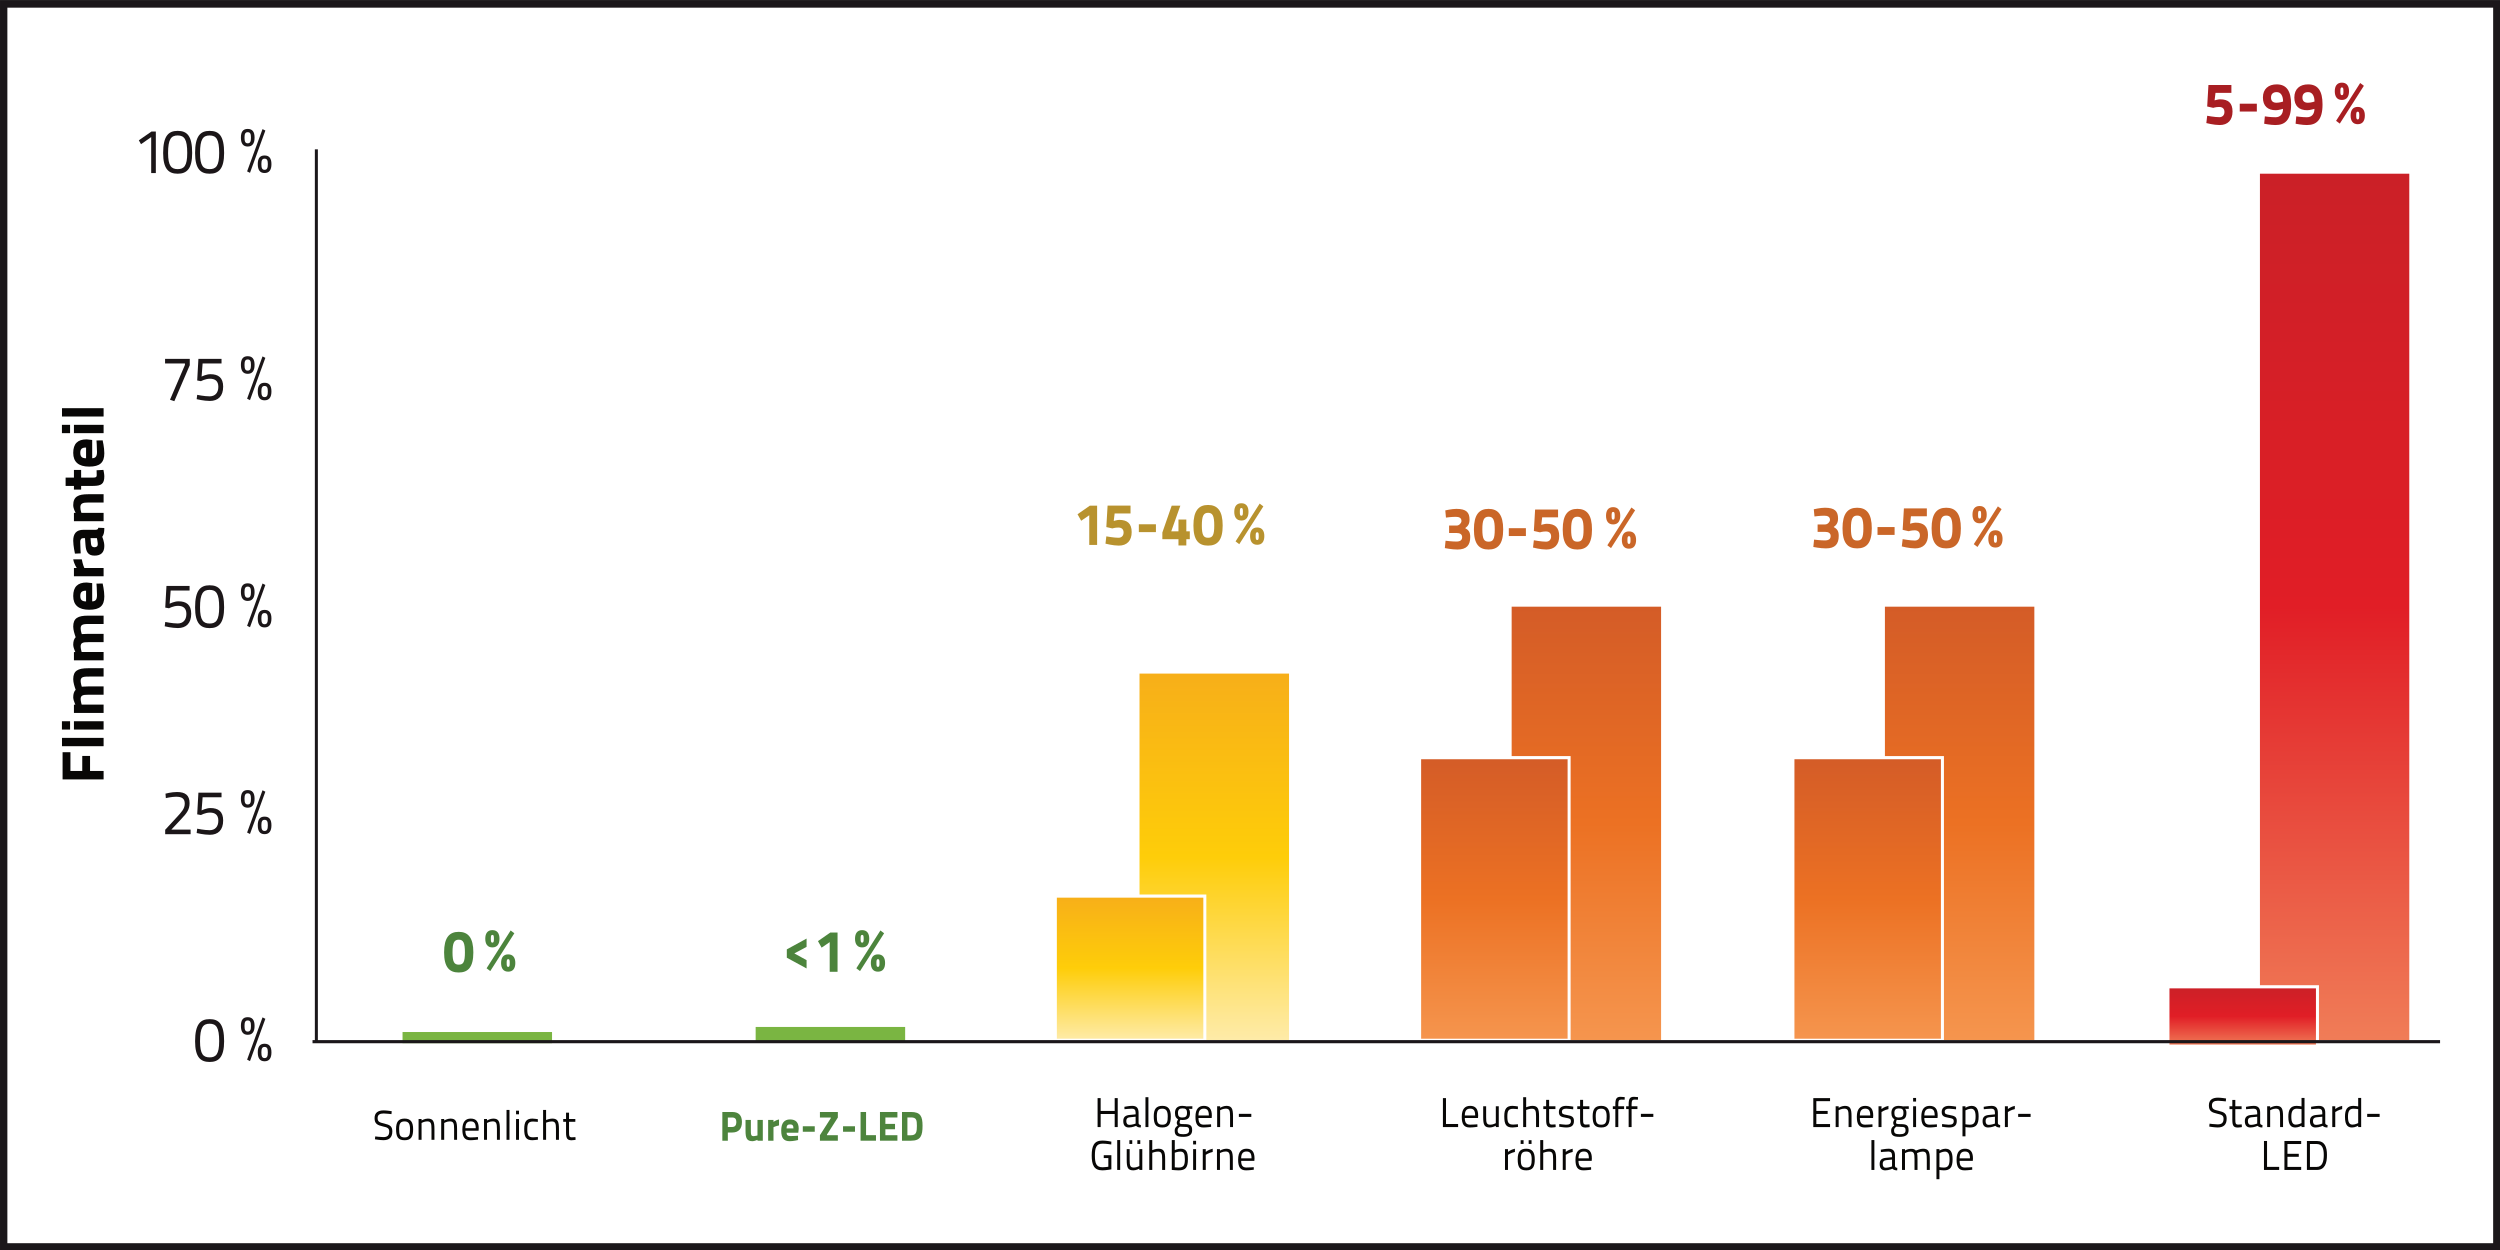
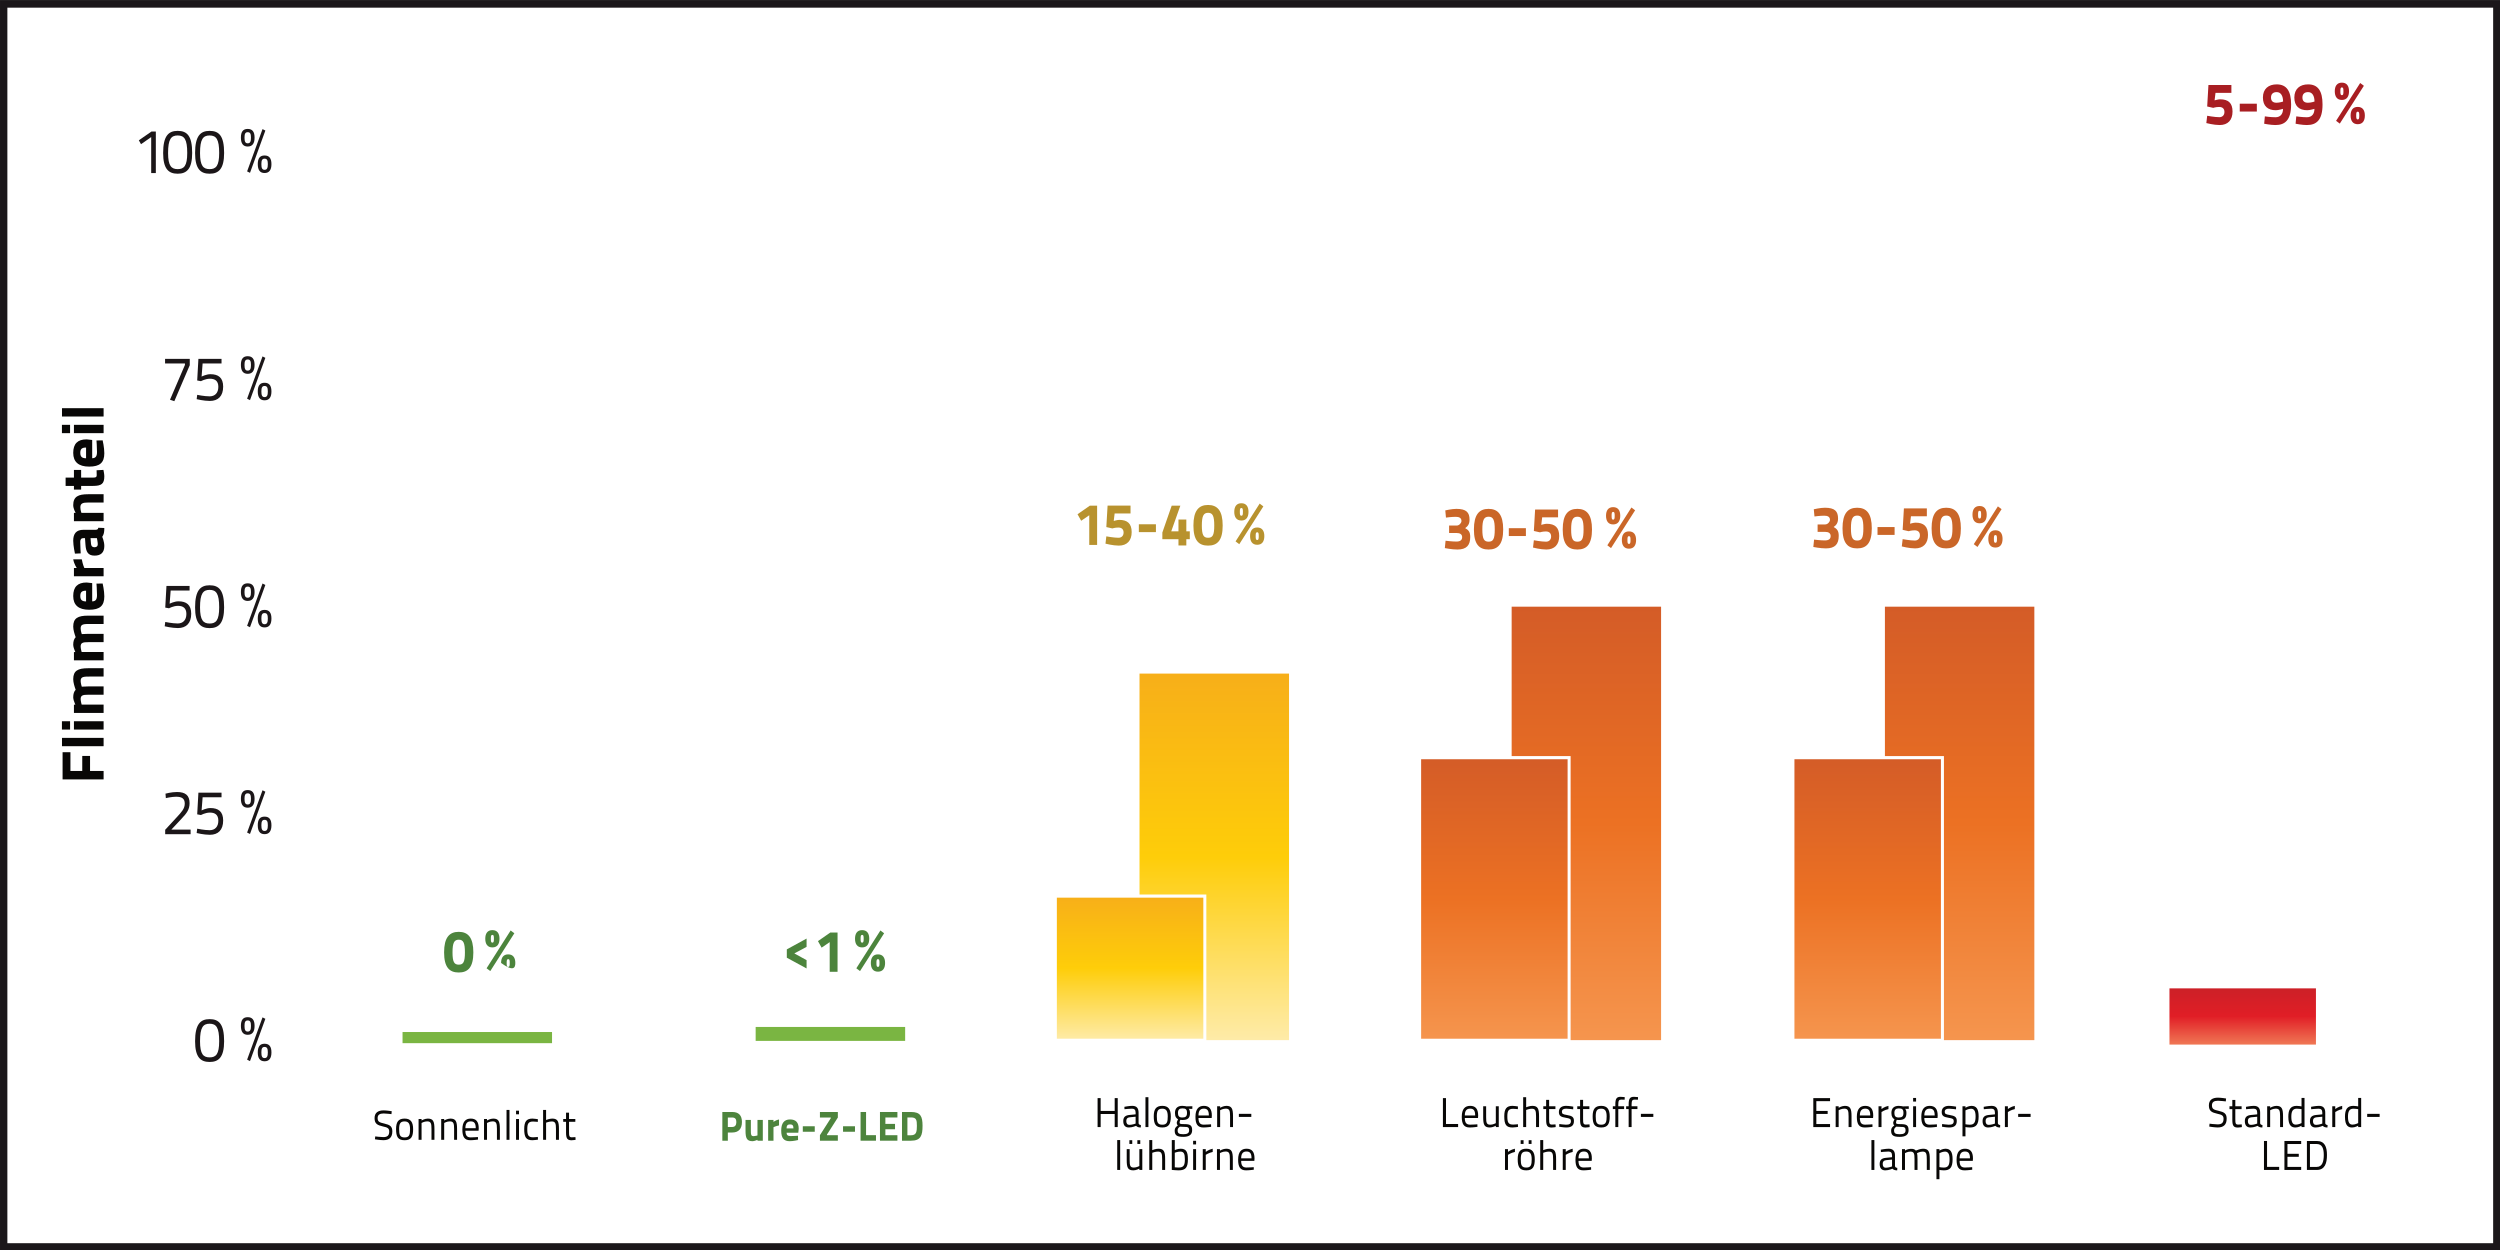
<svg xmlns="http://www.w3.org/2000/svg" width="100%" height="100%" viewBox="0 0 800 400" version="1.1" xml:space="preserve" style="fill-rule:evenodd;clip-rule:evenodd;stroke-miterlimit:10;">
  <rect x="0" y="0" width="800" height="400" fill="#333333" stroke="none" />
  <g transform="matrix(0.951,0,0,0.951,-20.064,-227.038)">
    <g transform="matrix(-4.947,0,0,4.947,1002.8,0.393)">
      <rect x="28.596" y="48.439" width="169.579" height="84.539" style="fill:white;" />
    </g>
    <g transform="matrix(279.186,0,0,-291.545,667.073,442.957)">
-       <rect x="0.41" y="-0.5" width="0.18" height="1" style="fill:url(#_Linear1);" />
-     </g>
+       </g>
    <g transform="matrix(139.669,0,0,-145.852,610.654,515.804)">
      <rect x="0.32" y="-0.5" width="0.36" height="1" style="fill:url(#_Linear2);" />
    </g>
    <g transform="matrix(139.669,0,0,-145.852,485.056,515.803)">
      <rect x="0.32" y="-0.5" width="0.36" height="1" style="fill:url(#_Linear3);" />
    </g>
    <g transform="matrix(-2.535,0,0,-2.648,482.444,277.722)">
      <rect x="108.715" y="-117.835" width="19.843" height="1.417" style="fill:rgb(122,181,66);" />
    </g>
    <g transform="matrix(-2.535,0,0,-2.648,720.042,275.252)">
      <rect x="155.571" y="-118.479" width="19.843" height="1.772" style="fill:rgb(122,181,66);" />
    </g>
    <g transform="matrix(118.108,0,0,-123.336,370.634,527.06)">
      <rect x="0.287" y="-0.5" width="0.426" height="1" style="fill:url(#_Linear4);" />
    </g>
    <g transform="matrix(91.065,0,0,-95.096,478.303,541.185)">
      <rect x="0.224" y="-0.5" width="0.552" height="1" style="fill:url(#_Linear5);" />
    </g>
    <g transform="matrix(-2.535,0,0,-2.648,1166.8,184.429)">
      <rect x="243.675" y="-152.703" width="19.843" height="35.917" style="fill:none;stroke:white;stroke-width:0.4px;" />
    </g>
    <g transform="matrix(46.46,0,0,-48.516,378.05,564.474)">
      <rect x="-0.041" y="-0.5" width="1.083" height="1" style="fill:url(#_Linear6);" />
    </g>
    <g transform="matrix(-2.535,0,0,-2.648,921.693,231.01)">
      <rect x="195.338" y="-135.11" width="19.843" height="18.324" style="fill:none;stroke:white;stroke-width:0.4px;" />
    </g>
    <g transform="matrix(91.065,0,0,-95.096,603.896,541.181)">
      <rect x="0.224" y="-0.5" width="0.552" height="1" style="fill:url(#_Linear7);" />
    </g>
    <g transform="matrix(-2.535,0,0,-2.648,1417.99,184.429)">
      <rect x="293.211" y="-152.703" width="19.844" height="35.917" style="fill:none;stroke:white;stroke-width:0.4px;" />
    </g>
    <g transform="matrix(19.13,0,0,-19.976,766.046,580.726)">
      <rect x="-0.815" y="-0.5" width="2.63" height="1" style="fill:url(#_Linear8);" />
    </g>
    <g transform="matrix(-2.535,0,0,-2.648,1670.34,263.51)">
      <rect x="342.977" y="-123.583" width="19.844" height="7.545" style="fill:none;stroke:white;stroke-width:0.4px;" />
    </g>
    <g transform="matrix(2.535,0,0,-2.648,126.258,288.987)">
-       <path d="M0,-113.391L282.403,-113.391M0.51,-113.391L0.51,-107.543M0.51,-113.391L0.51,0" style="fill:none;fill-rule:nonzero;stroke:rgb(27,23,26);stroke-width:0.4px;" />
-     </g>
+       </g>
    <g transform="matrix(2.535,0,0,-2.648,88.404,588.626)">
      <path d="M0,-0.183C0,-1.839 0.448,-2.23 1.279,-2.23C2.111,-2.23 2.543,-1.831 2.543,-0.176C2.543,1.568 2.151,2.047 1.272,2.047C0.408,2.047 0,1.583 0,-0.183M3.198,-0.176C3.198,-2.198 2.479,-2.814 1.279,-2.814C0.072,-2.814 -0.655,-2.215 -0.655,-0.183C-0.655,1.991 0.056,2.631 1.272,2.631C2.519,2.631 3.198,1.999 3.198,-0.176" style="fill:rgb(27,22,24);fill-rule:nonzero;" />
    </g>
    <g transform="matrix(2.535,0,0,-2.648,110.124,582.084)">
      <path d="M0,-4.789C0.336,-4.789 0.432,-4.541 0.432,-4.069C0.432,-3.598 0.336,-3.374 0,-3.374C-0.328,-3.374 -0.424,-3.598 -0.424,-4.062C-0.424,-4.541 -0.336,-4.789 0,-4.789M0.912,-4.069C0.912,-4.806 0.616,-5.197 0,-5.197C-0.616,-5.197 -0.903,-4.806 -0.903,-4.062C-0.903,-3.334 -0.624,-2.967 0,-2.967C0.624,-2.967 0.912,-3.334 0.912,-4.069M-0.272,0.384L0.104,0.2L-1.935,-5.173L-2.319,-4.989L-0.272,0.384ZM-2.239,-1.423C-1.895,-1.423 -1.807,-1.176 -1.807,-0.703C-1.807,-0.232 -1.895,-0.008 -2.239,-0.008C-2.566,-0.008 -2.663,-0.232 -2.663,-0.695C-2.663,-1.167 -2.575,-1.423 -2.239,-1.423M-1.327,-0.703C-1.327,-1.44 -1.623,-1.831 -2.239,-1.831C-2.855,-1.831 -3.142,-1.44 -3.142,-0.695C-3.142,0.04 -2.862,0.408 -2.239,0.408C-1.615,0.408 -1.327,0.04 -1.327,-0.703" style="fill:rgb(27,22,24);fill-rule:nonzero;" />
    </g>
    <g transform="matrix(2.535,0,0,-2.648,72.053,296.976)">
      <path d="M0,5.277L0.584,5.277L0.584,0L-0.032,0L-0.032,4.574L-1.383,3.67L-1.671,4.166L0,5.277Z" style="fill:rgb(27,22,24);fill-rule:nonzero;" />
    </g>
    <g transform="matrix(2.535,0,0,-2.648,77.653,289.739)">
      <path d="M0,-0.183C0,-1.837 0.448,-2.23 1.279,-2.23C2.111,-2.23 2.543,-1.829 2.543,-0.175C2.543,1.569 2.151,2.047 1.272,2.047C0.408,2.047 0,1.585 0,-0.183M3.198,-0.175C3.198,-2.197 2.479,-2.814 1.279,-2.814C0.072,-2.814 -0.655,-2.214 -0.655,-0.183C-0.655,1.993 0.056,2.631 1.272,2.631C2.519,2.631 3.198,2.001 3.198,-0.175" style="fill:rgb(27,22,24);fill-rule:nonzero;" />
    </g>
    <g transform="matrix(2.535,0,0,-2.648,88.404,289.739)">
      <path d="M0,-0.183C0,-1.837 0.448,-2.23 1.279,-2.23C2.111,-2.23 2.543,-1.829 2.543,-0.175C2.543,1.569 2.151,2.047 1.272,2.047C0.408,2.047 0,1.585 0,-0.183M3.198,-0.175C3.198,-2.197 2.479,-2.814 1.279,-2.814C0.072,-2.814 -0.655,-2.214 -0.655,-0.183C-0.655,1.993 0.056,2.631 1.272,2.631C2.519,2.631 3.198,2.001 3.198,-0.175" style="fill:rgb(27,22,24);fill-rule:nonzero;" />
    </g>
    <g transform="matrix(2.535,0,0,-2.648,110.124,283.196)">
      <path d="M0,-4.789C0.336,-4.789 0.432,-4.541 0.432,-4.068C0.432,-3.598 0.336,-3.373 0,-3.373C-0.328,-3.373 -0.424,-3.598 -0.424,-4.06C-0.424,-4.541 -0.336,-4.789 0,-4.789M0.912,-4.068C0.912,-4.805 0.616,-5.197 0,-5.197C-0.616,-5.197 -0.903,-4.805 -0.903,-4.06C-0.903,-3.334 -0.624,-2.967 0,-2.967C0.624,-2.967 0.912,-3.334 0.912,-4.068M-0.272,0.385L0.104,0.201L-1.935,-5.172L-2.319,-4.988L-0.272,0.385ZM-2.239,-1.422C-1.895,-1.422 -1.807,-1.176 -1.807,-0.703C-1.807,-0.23 -1.895,-0.008 -2.239,-0.008C-2.566,-0.008 -2.663,-0.23 -2.663,-0.695C-2.663,-1.166 -2.575,-1.422 -2.239,-1.422M-1.327,-0.703C-1.327,-1.439 -1.623,-1.83 -2.239,-1.83C-2.855,-1.83 -3.142,-1.439 -3.142,-0.695C-3.142,0.041 -2.862,0.408 -2.239,0.408C-1.615,0.408 -1.327,0.041 -1.327,-0.703" style="fill:rgb(27,22,24);fill-rule:nonzero;" />
    </g>
    <g transform="matrix(2.535,0,0,-2.648,84.89,450.072)">
      <path d="M0,5.35L0,4.766L-2.51,4.766L-2.647,3.096C-2.647,3.096 -2.031,3.399 -1.479,3.399C-0.424,3.399 0.216,2.959 0.216,1.817C0.216,0.618 -0.448,0 -1.551,0C-2.358,0 -3.302,0.225 -3.302,0.225L-3.23,0.776C-3.23,0.776 -2.287,0.584 -1.575,0.584C-0.887,0.584 -0.424,1.008 -0.424,1.791C-0.424,2.559 -0.887,2.823 -1.535,2.823C-2.159,2.823 -2.727,2.512 -2.727,2.512L-3.23,2.6L-3.07,5.35L0,5.35Z" style="fill:rgb(27,22,24);fill-rule:nonzero;" />
    </g>
    <g transform="matrix(2.535,0,0,-2.648,88.404,442.639)">
      <path d="M0,-0.184C0,-1.838 0.448,-2.231 1.279,-2.231C2.111,-2.231 2.543,-1.83 2.543,-0.176C2.543,1.568 2.151,2.046 1.272,2.046C0.408,2.046 0,1.584 0,-0.184M3.198,-0.176C3.198,-2.198 2.479,-2.815 1.279,-2.815C0.072,-2.815 -0.655,-2.215 -0.655,-0.184C-0.655,1.992 0.056,2.631 1.272,2.631C2.519,2.631 3.198,2 3.198,-0.176" style="fill:rgb(27,22,24);fill-rule:nonzero;" />
    </g>
    <g transform="matrix(2.535,0,0,-2.648,110.123,436.098)">
      <path d="M0,-4.789C0.336,-4.789 0.432,-4.541 0.432,-4.068C0.432,-3.598 0.336,-3.373 0,-3.373C-0.328,-3.373 -0.424,-3.598 -0.424,-4.06C-0.424,-4.541 -0.336,-4.789 0,-4.789M0.912,-4.068C0.912,-4.805 0.616,-5.197 0,-5.197C-0.616,-5.197 -0.903,-4.805 -0.903,-4.06C-0.903,-3.334 -0.624,-2.967 0,-2.967C0.623,-2.967 0.912,-3.334 0.912,-4.068M-0.272,0.385L0.104,0.201L-1.935,-5.172L-2.319,-4.988L-0.272,0.385ZM-2.239,-1.422C-1.895,-1.422 -1.807,-1.176 -1.807,-0.703C-1.807,-0.23 -1.895,-0.008 -2.239,-0.008C-2.566,-0.008 -2.663,-0.23 -2.663,-0.695C-2.663,-1.166 -2.575,-1.422 -2.239,-1.422M-1.327,-0.703C-1.327,-1.439 -1.623,-1.83 -2.239,-1.83C-2.855,-1.83 -3.142,-1.439 -3.142,-0.695C-3.142,0.041 -2.862,0.408 -2.239,0.408C-1.615,0.408 -1.327,0.041 -1.327,-0.703" style="fill:rgb(27,22,24);fill-rule:nonzero;" />
    </g>
    <g transform="matrix(2.535,0,0,-2.648,76.68,505.238)">
      <path d="M0,-5.365L0,-4.799L1.527,-3.215C2.167,-2.558 2.599,-2.111 2.599,-1.48C2.599,-0.832 2.215,-0.599 1.447,-0.599C0.872,-0.599 0.088,-0.775 0.088,-0.775L0.04,-0.209C0.04,-0.209 0.824,0 1.567,0C2.679,0 3.238,-0.424 3.238,-1.416C3.238,-2.207 2.887,-2.672 2.167,-3.398L0.824,-4.773L3.375,-4.773L3.375,-5.365L0,-5.365Z" style="fill:rgb(27,22,24);fill-rule:nonzero;" />
    </g>
    <g transform="matrix(2.535,0,0,-2.648,95.641,519.635)">
      <path d="M0,5.35L0,4.766L-2.51,4.766L-2.646,3.094C-2.646,3.094 -2.031,3.399 -1.479,3.399C-0.424,3.399 0.216,2.959 0.216,1.815C0.216,0.616 -0.448,0 -1.551,0C-2.358,0 -3.302,0.225 -3.302,0.225L-3.23,0.776C-3.23,0.776 -2.287,0.584 -1.575,0.584C-0.887,0.584 -0.424,1.008 -0.424,1.791C-0.424,2.559 -0.887,2.823 -1.535,2.823C-2.159,2.823 -2.727,2.51 -2.727,2.51L-3.23,2.598L-3.07,5.35L0,5.35Z" style="fill:rgb(27,22,24);fill-rule:nonzero;" />
    </g>
    <g transform="matrix(2.535,0,0,-2.648,110.123,505.662)">
      <path d="M0,-4.789C0.336,-4.789 0.432,-4.541 0.432,-4.07C0.432,-3.598 0.336,-3.375 0,-3.375C-0.328,-3.375 -0.424,-3.598 -0.424,-4.062C-0.424,-4.541 -0.336,-4.789 0,-4.789M0.912,-4.07C0.912,-4.806 0.616,-5.197 0,-5.197C-0.616,-5.197 -0.903,-4.806 -0.903,-4.062C-0.903,-3.334 -0.624,-2.967 0,-2.967C0.623,-2.967 0.912,-3.334 0.912,-4.07M-0.272,0.383L0.104,0.199L-1.935,-5.174L-2.319,-4.99L-0.272,0.383ZM-2.239,-1.424C-1.895,-1.424 -1.807,-1.176 -1.807,-0.703C-1.807,-0.232 -1.895,-0.008 -2.239,-0.008C-2.566,-0.008 -2.663,-0.232 -2.663,-0.695C-2.663,-1.168 -2.575,-1.424 -2.239,-1.424M-1.327,-0.703C-1.327,-1.439 -1.623,-1.832 -2.239,-1.832C-2.855,-1.832 -3.142,-1.439 -3.142,-0.695C-3.142,0.039 -2.862,0.408 -2.239,0.408C-1.615,0.408 -1.327,0.039 -1.327,-0.703" style="fill:rgb(27,22,24);fill-rule:nonzero;" />
    </g>
    <g transform="matrix(2.535,0,0,-2.648,76.64,373.731)">
      <path d="M0,5.381L3.278,5.381L3.278,4.573L1.231,0L0.655,0.184L2.638,4.606L2.638,4.797L0,4.797L0,5.381Z" style="fill:rgb(27,22,24);fill-rule:nonzero;" />
    </g>
    <g transform="matrix(2.535,0,0,-2.648,95.641,373.649)">
      <path d="M0,5.35L0,4.766L-2.51,4.766L-2.646,3.095C-2.646,3.095 -2.031,3.399 -1.479,3.399C-0.424,3.399 0.216,2.959 0.216,1.816C0.216,0.617 -0.448,0 -1.551,0C-2.358,0 -3.302,0.225 -3.302,0.225L-3.23,0.776C-3.23,0.776 -2.287,0.584 -1.575,0.584C-0.887,0.584 -0.424,1.008 -0.424,1.791C-0.424,2.559 -0.887,2.823 -1.535,2.823C-2.159,2.823 -2.727,2.511 -2.727,2.511L-3.23,2.599L-3.07,5.35L0,5.35Z" style="fill:rgb(27,22,24);fill-rule:nonzero;" />
    </g>
    <g transform="matrix(2.535,0,0,-2.648,110.123,359.676)">
      <path d="M0,-4.789C0.336,-4.789 0.432,-4.541 0.432,-4.069C0.432,-3.598 0.336,-3.374 0,-3.374C-0.328,-3.374 -0.424,-3.598 -0.424,-4.061C-0.424,-4.541 -0.336,-4.789 0,-4.789M0.912,-4.069C0.912,-4.806 0.616,-5.197 0,-5.197C-0.616,-5.197 -0.903,-4.806 -0.903,-4.061C-0.903,-3.334 -0.624,-2.967 0,-2.967C0.623,-2.967 0.912,-3.334 0.912,-4.069M-0.272,0.384L0.104,0.2L-1.935,-5.173L-2.319,-4.989L-0.272,0.384ZM-2.239,-1.423C-1.895,-1.423 -1.807,-1.176 -1.807,-0.703C-1.807,-0.231 -1.895,-0.008 -2.239,-0.008C-2.566,-0.008 -2.663,-0.231 -2.663,-0.695C-2.663,-1.167 -2.575,-1.423 -2.239,-1.423M-1.327,-0.703C-1.327,-1.439 -1.623,-1.831 -2.239,-1.831C-2.855,-1.831 -3.142,-1.439 -3.142,-0.695C-3.142,0.04 -2.862,0.408 -2.239,0.408C-1.615,0.408 -1.327,0.04 -1.327,-0.703" style="fill:rgb(27,22,24);fill-rule:nonzero;" />
    </g>
    <g transform="matrix(1.948,0,0,2.035,45.324,-984.635)">
      <g transform="matrix(6.881,0,0,6.881,51.961,789.633)">
        <path d="M0.475,-0.687C0.475,-0.687 0.349,-0.707 0.272,-0.707C0.131,-0.707 0.044,-0.651 0.044,-0.521C0.044,-0.385 0.115,-0.351 0.258,-0.32C0.371,-0.298 0.412,-0.276 0.412,-0.198C0.412,-0.102 0.363,-0.065 0.265,-0.065C0.194,-0.065 0.061,-0.082 0.061,-0.082L0.053,-0.012C0.053,-0.012 0.19,0.009 0.266,0.009C0.405,0.009 0.49,-0.051 0.49,-0.201C0.49,-0.325 0.429,-0.359 0.291,-0.39C0.169,-0.417 0.121,-0.432 0.121,-0.523C0.121,-0.601 0.174,-0.633 0.272,-0.633C0.33,-0.633 0.468,-0.617 0.468,-0.617L0.475,-0.687Z" style="fill:rgb(8,7,6);fill-rule:nonzero;" />
      </g>
      <g transform="matrix(6.881,0,0,6.881,55.635,789.633)">
        <path d="M0.265,-0.51C0.107,-0.51 0.05,-0.429 0.05,-0.257C0.05,-0.074 0.096,0.01 0.265,0.01C0.434,0.01 0.478,-0.082 0.478,-0.255C0.478,-0.426 0.416,-0.51 0.265,-0.51ZM0.265,-0.057C0.147,-0.057 0.127,-0.117 0.127,-0.257C0.127,-0.394 0.159,-0.442 0.265,-0.442C0.361,-0.442 0.401,-0.388 0.401,-0.255C0.401,-0.123 0.383,-0.057 0.265,-0.057Z" style="fill:rgb(8,7,6);fill-rule:nonzero;" />
      </g>
      <g transform="matrix(6.881,0,0,6.881,59.268,789.633)">
        <path d="M0.162,-0L0.162,-0.405C0.162,-0.405 0.231,-0.443 0.303,-0.443C0.396,-0.443 0.411,-0.394 0.411,-0.261L0.411,-0L0.485,-0L0.485,-0.26C0.485,-0.442 0.454,-0.51 0.317,-0.51C0.242,-0.51 0.162,-0.464 0.162,-0.464L0.162,-0.5L0.087,-0.5L0.087,-0L0.162,-0Z" style="fill:rgb(8,7,6);fill-rule:nonzero;" />
      </g>
      <g transform="matrix(6.881,0,0,6.881,63.176,789.633)">
        <path d="M0.162,-0L0.162,-0.405C0.162,-0.405 0.231,-0.443 0.303,-0.443C0.396,-0.443 0.411,-0.394 0.411,-0.261L0.411,-0L0.485,-0L0.485,-0.26C0.485,-0.442 0.454,-0.51 0.317,-0.51C0.242,-0.51 0.162,-0.464 0.162,-0.464L0.162,-0.5L0.087,-0.5L0.087,-0L0.162,-0Z" style="fill:rgb(8,7,6);fill-rule:nonzero;" />
      </g>
      <g transform="matrix(6.881,0,0,6.881,67.085,789.633)">
        <path d="M0.258,-0.058C0.159,-0.058 0.127,-0.113 0.126,-0.218L0.457,-0.218L0.461,-0.276C0.461,-0.44 0.392,-0.51 0.26,-0.51C0.133,-0.51 0.05,-0.437 0.05,-0.247C0.05,-0.077 0.099,0.01 0.249,0.01C0.33,0.01 0.443,-0.006 0.443,-0.006L0.441,-0.067C0.441,-0.067 0.333,-0.058 0.258,-0.058ZM0.126,-0.279C0.126,-0.396 0.174,-0.443 0.26,-0.443C0.347,-0.443 0.386,-0.399 0.386,-0.279L0.126,-0.279Z" style="fill:rgb(8,7,6);fill-rule:nonzero;" />
      </g>
      <g transform="matrix(6.881,0,0,6.881,70.573,789.633)">
        <path d="M0.162,-0L0.162,-0.405C0.162,-0.405 0.231,-0.443 0.303,-0.443C0.396,-0.443 0.411,-0.394 0.411,-0.261L0.411,-0L0.485,-0L0.485,-0.26C0.485,-0.442 0.454,-0.51 0.317,-0.51C0.242,-0.51 0.162,-0.464 0.162,-0.464L0.162,-0.5L0.087,-0.5L0.087,-0L0.162,-0Z" style="fill:rgb(8,7,6);fill-rule:nonzero;" />
      </g>
      <g transform="matrix(6.881,0,0,6.881,74.481,789.633)">
        <rect x="0.084" y="-0.718" width="0.074" height="0.718" style="fill:rgb(8,7,6);fill-rule:nonzero;" />
      </g>
      <g transform="matrix(6.881,0,0,6.881,76.146,789.633)">
        <path d="M0.081,-0L0.155,-0L0.155,-0.5L0.081,-0.5L0.081,-0ZM0.081,-0.613L0.155,-0.613L0.155,-0.7L0.081,-0.7L0.081,-0.613Z" style="fill:rgb(8,7,6);fill-rule:nonzero;" />
      </g>
      <g transform="matrix(6.881,0,0,6.881,77.77,789.633)">
        <path d="M0.257,-0.51C0.108,-0.51 0.05,-0.44 0.05,-0.259C0.05,-0.063 0.096,0.01 0.256,0.01C0.301,0.01 0.395,-0.004 0.395,-0.004L0.392,-0.069C0.392,-0.069 0.311,-0.06 0.273,-0.06C0.15,-0.06 0.127,-0.113 0.127,-0.259C0.127,-0.391 0.158,-0.439 0.273,-0.439C0.311,-0.439 0.391,-0.43 0.391,-0.43L0.393,-0.495C0.393,-0.495 0.303,-0.51 0.257,-0.51Z" style="fill:rgb(8,7,6);fill-rule:nonzero;" />
      </g>
      <g transform="matrix(6.881,0,0,6.881,80.777,789.633)">
        <path d="M0.162,-0L0.162,-0.412C0.162,-0.412 0.238,-0.441 0.305,-0.441C0.395,-0.441 0.41,-0.392 0.41,-0.26L0.41,-0L0.485,-0L0.485,-0.261C0.485,-0.442 0.454,-0.51 0.316,-0.51C0.246,-0.51 0.162,-0.476 0.162,-0.476L0.162,-0.718L0.087,-0.718L0.087,-0L0.162,-0Z" style="fill:rgb(8,7,6);fill-rule:nonzero;" />
      </g>
      <g transform="matrix(6.881,0,0,6.881,84.665,789.633)">
        <path d="M0.331,-0.432L0.331,-0.5L0.173,-0.5L0.173,-0.653L0.098,-0.653L0.098,-0.5L0.027,-0.5L0.027,-0.432L0.098,-0.432L0.098,-0.172C0.098,-0.028 0.134,0.011 0.237,0.011C0.272,0.011 0.338,-0 0.338,-0L0.334,-0.065C0.334,-0.065 0.273,-0.06 0.245,-0.06C0.179,-0.06 0.173,-0.09 0.173,-0.199L0.173,-0.432L0.331,-0.432Z" style="fill:rgb(8,7,6);fill-rule:nonzero;" />
      </g>
    </g>
    <g transform="matrix(2.035,0,0,2.035,250.291,-985.923)">
      <g transform="matrix(0.958,0,0,1,5.312,0)">
        <g transform="matrix(6.881,0,0,6.881,125.32,788.16)">
          <path d="M0.471,-0L0.471,-0.074L0.167,-0.074L0.167,-0.696L0.09,-0.696L0.09,-0L0.471,-0Z" style="fill:rgb(8,7,6);fill-rule:nonzero;" />
        </g>
        <g transform="matrix(6.881,0,0,6.881,128.849,788.16)">
          <path d="M0.258,-0.058C0.159,-0.058 0.127,-0.113 0.126,-0.218L0.457,-0.218L0.461,-0.276C0.461,-0.44 0.392,-0.51 0.26,-0.51C0.133,-0.51 0.05,-0.437 0.05,-0.247C0.05,-0.077 0.099,0.01 0.249,0.01C0.33,0.01 0.443,-0.006 0.443,-0.006L0.441,-0.067C0.441,-0.067 0.333,-0.058 0.258,-0.058ZM0.126,-0.279C0.126,-0.396 0.174,-0.443 0.26,-0.443C0.347,-0.443 0.386,-0.399 0.386,-0.279L0.126,-0.279Z" style="fill:rgb(8,7,6);fill-rule:nonzero;" />
        </g>
        <g transform="matrix(6.881,0,0,6.881,132.338,788.16)">
          <path d="M0.397,-0.5L0.397,-0.094C0.397,-0.094 0.326,-0.057 0.26,-0.057C0.166,-0.057 0.154,-0.102 0.154,-0.24L0.154,-0.5L0.08,-0.5L0.08,-0.239C0.08,-0.054 0.109,0.01 0.249,0.01C0.319,0.01 0.397,-0.032 0.397,-0.032L0.397,-0L0.471,-0L0.471,-0.5L0.397,-0.5Z" style="fill:rgb(8,7,6);fill-rule:nonzero;" />
        </g>
        <g transform="matrix(6.881,0,0,6.881,136.184,788.16)">
          <path d="M0.257,-0.51C0.108,-0.51 0.05,-0.44 0.05,-0.259C0.05,-0.063 0.096,0.01 0.256,0.01C0.301,0.01 0.395,-0.004 0.395,-0.004L0.392,-0.069C0.392,-0.069 0.311,-0.06 0.273,-0.06C0.15,-0.06 0.127,-0.113 0.127,-0.259C0.127,-0.391 0.158,-0.439 0.273,-0.439C0.311,-0.439 0.391,-0.43 0.391,-0.43L0.393,-0.495C0.393,-0.495 0.303,-0.51 0.257,-0.51Z" style="fill:rgb(8,7,6);fill-rule:nonzero;" />
        </g>
        <g transform="matrix(6.881,0,0,6.881,139.191,788.16)">
          <path d="M0.162,-0L0.162,-0.412C0.162,-0.412 0.238,-0.441 0.305,-0.441C0.395,-0.441 0.41,-0.392 0.41,-0.26L0.41,-0L0.485,-0L0.485,-0.261C0.485,-0.442 0.454,-0.51 0.316,-0.51C0.246,-0.51 0.162,-0.476 0.162,-0.476L0.162,-0.718L0.087,-0.718L0.087,-0L0.162,-0Z" style="fill:rgb(8,7,6);fill-rule:nonzero;" />
        </g>
        <g transform="matrix(6.881,0,0,6.881,143.079,788.16)">
          <path d="M0.331,-0.432L0.331,-0.5L0.173,-0.5L0.173,-0.653L0.098,-0.653L0.098,-0.5L0.027,-0.5L0.027,-0.432L0.098,-0.432L0.098,-0.172C0.098,-0.028 0.134,0.011 0.237,0.011C0.272,0.011 0.338,-0 0.338,-0L0.334,-0.065C0.334,-0.065 0.273,-0.06 0.245,-0.06C0.179,-0.06 0.173,-0.09 0.173,-0.199L0.173,-0.432L0.331,-0.432Z" style="fill:rgb(8,7,6);fill-rule:nonzero;" />
        </g>
        <g transform="matrix(6.881,0,0,6.881,145.576,788.16)">
          <path d="M0.416,-0.491C0.416,-0.491 0.31,-0.51 0.235,-0.51C0.144,-0.51 0.055,-0.474 0.055,-0.364C0.055,-0.266 0.109,-0.242 0.231,-0.223C0.331,-0.207 0.357,-0.195 0.357,-0.143C0.357,-0.075 0.313,-0.057 0.231,-0.057C0.18,-0.057 0.066,-0.074 0.066,-0.074L0.062,-0.009C0.062,-0.009 0.174,0.01 0.238,0.01C0.359,0.01 0.433,-0.029 0.433,-0.146C0.433,-0.243 0.385,-0.27 0.253,-0.291C0.154,-0.306 0.131,-0.32 0.131,-0.367C0.131,-0.426 0.177,-0.442 0.239,-0.442C0.303,-0.442 0.414,-0.426 0.414,-0.426L0.416,-0.491Z" style="fill:rgb(8,7,6);fill-rule:nonzero;" />
        </g>
        <g transform="matrix(6.881,0,0,6.881,148.941,788.16)">
          <path d="M0.331,-0.432L0.331,-0.5L0.173,-0.5L0.173,-0.653L0.098,-0.653L0.098,-0.5L0.027,-0.5L0.027,-0.432L0.098,-0.432L0.098,-0.172C0.098,-0.028 0.134,0.011 0.237,0.011C0.272,0.011 0.338,-0 0.338,-0L0.334,-0.065C0.334,-0.065 0.273,-0.06 0.245,-0.06C0.179,-0.06 0.173,-0.09 0.173,-0.199L0.173,-0.432L0.331,-0.432Z" style="fill:rgb(8,7,6);fill-rule:nonzero;" />
        </g>
        <g transform="matrix(6.881,0,0,6.881,151.439,788.16)">
          <path d="M0.265,-0.51C0.107,-0.51 0.05,-0.429 0.05,-0.257C0.05,-0.074 0.096,0.01 0.265,0.01C0.434,0.01 0.478,-0.082 0.478,-0.255C0.478,-0.426 0.416,-0.51 0.265,-0.51ZM0.265,-0.057C0.147,-0.057 0.127,-0.117 0.127,-0.257C0.127,-0.394 0.159,-0.442 0.265,-0.442C0.361,-0.442 0.401,-0.388 0.401,-0.255C0.401,-0.123 0.383,-0.057 0.265,-0.057Z" style="fill:rgb(8,7,6);fill-rule:nonzero;" />
        </g>
        <g transform="matrix(6.881,0,0,6.881,155.072,788.16)">
          <path d="M0.165,-0.432L0.311,-0.432L0.311,-0.5L0.165,-0.5L0.165,-0.544C0.165,-0.636 0.184,-0.66 0.24,-0.66C0.269,-0.66 0.325,-0.658 0.325,-0.658L0.326,-0.72C0.326,-0.72 0.26,-0.727 0.225,-0.727C0.127,-0.727 0.091,-0.689 0.091,-0.545L0.091,-0.5L0.028,-0.5L0.028,-0.432L0.091,-0.432L0.091,-0L0.165,-0L0.165,-0.432Z" style="fill:rgb(8,7,6);fill-rule:nonzero;" />
        </g>
        <g transform="matrix(6.881,0,0,6.881,157.37,788.16)">
          <path d="M0.165,-0.432L0.311,-0.432L0.311,-0.5L0.165,-0.5L0.165,-0.544C0.165,-0.636 0.184,-0.66 0.24,-0.66C0.269,-0.66 0.325,-0.658 0.325,-0.658L0.326,-0.72C0.326,-0.72 0.26,-0.727 0.225,-0.727C0.127,-0.727 0.091,-0.689 0.091,-0.545L0.091,-0.5L0.028,-0.5L0.028,-0.432L0.091,-0.432L0.091,-0L0.165,-0L0.165,-0.432Z" style="fill:rgb(8,7,6);fill-rule:nonzero;" />
        </g>
        <g transform="matrix(6.881,0,0,6.881,159.668,788.16)">
          <rect x="0.064" y="-0.318" width="0.312" height="0.074" style="fill:rgb(8,7,6);fill-rule:nonzero;" />
        </g>
      </g>
      <g transform="matrix(0.958,0,0,1,5.748,0)">
        <g transform="matrix(6.881,0,0,6.881,135.599,795.248)">
          <path d="M0.087,-0L0.162,-0L0.162,-0.363C0.162,-0.363 0.242,-0.414 0.336,-0.432L0.336,-0.51C0.239,-0.492 0.162,-0.434 0.162,-0.434L0.162,-0.5L0.087,-0.5L0.087,-0Z" style="fill:rgb(8,7,6);fill-rule:nonzero;" />
        </g>
        <g transform="matrix(6.881,0,0,6.881,138.048,795.248)">
          <path d="M0.265,-0.51C0.107,-0.51 0.05,-0.429 0.05,-0.257C0.05,-0.074 0.096,0.01 0.265,0.01C0.434,0.01 0.478,-0.082 0.478,-0.255C0.478,-0.426 0.416,-0.51 0.265,-0.51ZM0.265,-0.057C0.147,-0.057 0.127,-0.117 0.127,-0.257C0.127,-0.394 0.159,-0.442 0.265,-0.442C0.361,-0.442 0.401,-0.388 0.401,-0.255C0.401,-0.123 0.383,-0.057 0.265,-0.057ZM0.124,-0.625L0.197,-0.625L0.197,-0.715L0.124,-0.715L0.124,-0.625ZM0.325,-0.625L0.397,-0.625L0.397,-0.715L0.325,-0.715L0.325,-0.625Z" style="fill:rgb(8,7,6);fill-rule:nonzero;" />
        </g>
        <g transform="matrix(6.881,0,0,6.881,141.681,795.248)">
          <path d="M0.162,-0L0.162,-0.412C0.162,-0.412 0.238,-0.441 0.305,-0.441C0.395,-0.441 0.41,-0.392 0.41,-0.26L0.41,-0L0.485,-0L0.485,-0.261C0.485,-0.442 0.454,-0.51 0.316,-0.51C0.246,-0.51 0.162,-0.476 0.162,-0.476L0.162,-0.718L0.087,-0.718L0.087,-0L0.162,-0Z" style="fill:rgb(8,7,6);fill-rule:nonzero;" />
        </g>
        <g transform="matrix(6.881,0,0,6.881,145.569,795.248)">
          <path d="M0.087,-0L0.162,-0L0.162,-0.363C0.162,-0.363 0.242,-0.414 0.336,-0.432L0.336,-0.51C0.239,-0.492 0.162,-0.434 0.162,-0.434L0.162,-0.5L0.087,-0.5L0.087,-0Z" style="fill:rgb(8,7,6);fill-rule:nonzero;" />
        </g>
        <g transform="matrix(6.881,0,0,6.881,148.018,795.248)">
          <path d="M0.258,-0.058C0.159,-0.058 0.127,-0.113 0.126,-0.218L0.457,-0.218L0.461,-0.276C0.461,-0.44 0.392,-0.51 0.26,-0.51C0.133,-0.51 0.05,-0.437 0.05,-0.247C0.05,-0.077 0.099,0.01 0.249,0.01C0.33,0.01 0.443,-0.006 0.443,-0.006L0.441,-0.067C0.441,-0.067 0.333,-0.058 0.258,-0.058ZM0.126,-0.279C0.126,-0.396 0.174,-0.443 0.26,-0.443C0.347,-0.443 0.386,-0.399 0.386,-0.279L0.126,-0.279Z" style="fill:rgb(8,7,6);fill-rule:nonzero;" />
        </g>
      </g>
    </g>
    <g transform="matrix(2.035,0,0,2.035,179.502,-985.923)">
      <g transform="matrix(0.958,0,0,1,4.367,0)">
        <g transform="matrix(6.881,0,0,6.881,103.013,788.16)">
          <path d="M0.519,-0L0.595,-0L0.595,-0.696L0.519,-0.696L0.519,-0.388L0.167,-0.388L0.167,-0.696L0.09,-0.696L0.09,-0L0.167,-0L0.167,-0.314L0.519,-0.314L0.519,-0Z" style="fill:rgb(8,7,6);fill-rule:nonzero;" />
        </g>
        <g transform="matrix(6.881,0,0,6.881,107.726,788.16)">
          <path d="M0.433,-0.347C0.433,-0.458 0.381,-0.51 0.275,-0.51C0.194,-0.51 0.077,-0.487 0.077,-0.487L0.08,-0.429C0.08,-0.429 0.198,-0.442 0.268,-0.442C0.328,-0.442 0.359,-0.414 0.359,-0.347L0.359,-0.306L0.202,-0.291C0.099,-0.281 0.049,-0.239 0.049,-0.143C0.049,-0.042 0.098,0.01 0.19,0.01C0.28,0.01 0.37,-0.03 0.37,-0.03C0.4,-0 0.436,0.01 0.489,0.01L0.491,-0.049C0.459,-0.053 0.436,-0.065 0.433,-0.093L0.433,-0.347ZM0.359,-0.249L0.359,-0.084C0.359,-0.084 0.271,-0.053 0.202,-0.053C0.151,-0.053 0.125,-0.087 0.125,-0.145C0.125,-0.2 0.15,-0.229 0.211,-0.235L0.359,-0.249Z" style="fill:rgb(8,7,6);fill-rule:nonzero;" />
        </g>
        <g transform="matrix(6.881,0,0,6.881,111.318,788.16)">
          <rect x="0.084" y="-0.718" width="0.074" height="0.718" style="fill:rgb(8,7,6);fill-rule:nonzero;" />
        </g>
        <g transform="matrix(6.881,0,0,6.881,112.983,788.16)">
          <path d="M0.265,-0.51C0.107,-0.51 0.05,-0.429 0.05,-0.257C0.05,-0.074 0.096,0.01 0.265,0.01C0.434,0.01 0.478,-0.082 0.478,-0.255C0.478,-0.426 0.416,-0.51 0.265,-0.51ZM0.265,-0.057C0.147,-0.057 0.127,-0.117 0.127,-0.257C0.127,-0.394 0.159,-0.442 0.265,-0.442C0.361,-0.442 0.401,-0.388 0.401,-0.255C0.401,-0.123 0.383,-0.057 0.265,-0.057Z" style="fill:rgb(8,7,6);fill-rule:nonzero;" />
        </g>
        <g transform="matrix(6.881,0,0,6.881,116.616,788.16)">
          <path d="M0.262,0.235C0.403,0.235 0.485,0.189 0.485,0.076C0.485,-0.043 0.434,-0.071 0.291,-0.071C0.179,-0.071 0.17,-0.077 0.17,-0.117C0.17,-0.13 0.188,-0.174 0.188,-0.174C0.199,-0.172 0.228,-0.17 0.237,-0.17C0.367,-0.17 0.431,-0.208 0.431,-0.339C0.431,-0.392 0.416,-0.42 0.398,-0.439L0.49,-0.437L0.49,-0.501L0.344,-0.497C0.344,-0.497 0.29,-0.51 0.24,-0.51C0.129,-0.51 0.054,-0.462 0.054,-0.339C0.054,-0.246 0.091,-0.207 0.132,-0.188C0.132,-0.188 0.099,-0.128 0.099,-0.109C0.099,-0.078 0.108,-0.052 0.127,-0.04C0.074,-0.001 0.047,0.026 0.047,0.084C0.047,0.2 0.104,0.235 0.262,0.235ZM0.286,-0.005C0.376,-0.005 0.409,0.003 0.409,0.079C0.409,0.145 0.364,0.172 0.263,0.172C0.15,0.172 0.121,0.147 0.121,0.078C0.121,0.039 0.136,0.021 0.177,-0.01C0.177,-0.01 0.25,-0.005 0.286,-0.005ZM0.238,-0.23C0.155,-0.23 0.129,-0.267 0.129,-0.339C0.129,-0.419 0.166,-0.449 0.24,-0.449C0.325,-0.449 0.356,-0.426 0.356,-0.339C0.356,-0.259 0.322,-0.23 0.238,-0.23Z" style="fill:rgb(8,7,6);fill-rule:nonzero;" />
        </g>
        <g transform="matrix(6.881,0,0,6.881,120.18,788.16)">
          <path d="M0.258,-0.058C0.159,-0.058 0.127,-0.113 0.126,-0.218L0.457,-0.218L0.461,-0.276C0.461,-0.44 0.392,-0.51 0.26,-0.51C0.133,-0.51 0.05,-0.437 0.05,-0.247C0.05,-0.077 0.099,0.01 0.249,0.01C0.33,0.01 0.443,-0.006 0.443,-0.006L0.441,-0.067C0.441,-0.067 0.333,-0.058 0.258,-0.058ZM0.126,-0.279C0.126,-0.396 0.174,-0.443 0.26,-0.443C0.347,-0.443 0.386,-0.399 0.386,-0.279L0.126,-0.279Z" style="fill:rgb(8,7,6);fill-rule:nonzero;" />
        </g>
        <g transform="matrix(6.881,0,0,6.881,123.669,788.16)">
          <path d="M0.162,-0L0.162,-0.405C0.162,-0.405 0.231,-0.443 0.303,-0.443C0.396,-0.443 0.411,-0.394 0.411,-0.261L0.411,-0L0.485,-0L0.485,-0.26C0.485,-0.442 0.454,-0.51 0.317,-0.51C0.242,-0.51 0.162,-0.464 0.162,-0.464L0.162,-0.5L0.087,-0.5L0.087,-0L0.162,-0Z" style="fill:rgb(8,7,6);fill-rule:nonzero;" />
        </g>
        <g transform="matrix(6.881,0,0,6.881,127.577,788.16)">
          <rect x="0.064" y="-0.318" width="0.312" height="0.074" style="fill:rgb(8,7,6);fill-rule:nonzero;" />
        </g>
      </g>
      <g transform="matrix(0.958,0,0,1,4.336,0)">
        <g transform="matrix(6.881,0,0,6.881,102.292,795.248)">
-           <path d="M0.354,-0.285L0.469,-0.285L0.469,-0.077C0.466,-0.077 0.385,-0.064 0.326,-0.064C0.166,-0.064 0.132,-0.158 0.132,-0.347C0.132,-0.538 0.167,-0.632 0.327,-0.632C0.418,-0.632 0.542,-0.611 0.542,-0.611L0.545,-0.68C0.545,-0.68 0.423,-0.706 0.318,-0.706C0.11,-0.706 0.052,-0.577 0.052,-0.347C0.052,-0.121 0.11,0.01 0.32,0.01C0.403,0.01 0.545,-0.014 0.545,-0.014L0.545,-0.355L0.354,-0.355L0.354,-0.285Z" style="fill:rgb(8,7,6);fill-rule:nonzero;" />
-         </g>
+           </g>
        <g transform="matrix(6.881,0,0,6.881,106.475,795.248)">
          <rect x="0.084" y="-0.718" width="0.074" height="0.718" style="fill:rgb(8,7,6);fill-rule:nonzero;" />
        </g>
        <g transform="matrix(6.881,0,0,6.881,108.141,795.248)">
          <path d="M0.397,-0.5L0.397,-0.094C0.397,-0.094 0.326,-0.057 0.26,-0.057C0.166,-0.057 0.154,-0.102 0.154,-0.24L0.154,-0.5L0.08,-0.5L0.08,-0.239C0.08,-0.054 0.109,0.01 0.249,0.01C0.319,0.01 0.397,-0.032 0.397,-0.032L0.397,-0L0.471,-0L0.471,-0.5L0.397,-0.5ZM0.147,-0.625L0.219,-0.625L0.219,-0.715L0.147,-0.715L0.147,-0.625ZM0.347,-0.625L0.42,-0.625L0.42,-0.715L0.347,-0.715L0.347,-0.625Z" style="fill:rgb(8,7,6);fill-rule:nonzero;" />
        </g>
        <g transform="matrix(6.881,0,0,6.881,111.987,795.248)">
          <path d="M0.162,-0L0.162,-0.412C0.162,-0.412 0.238,-0.441 0.305,-0.441C0.395,-0.441 0.41,-0.392 0.41,-0.26L0.41,-0L0.485,-0L0.485,-0.261C0.485,-0.442 0.454,-0.51 0.316,-0.51C0.246,-0.51 0.162,-0.476 0.162,-0.476L0.162,-0.718L0.087,-0.718L0.087,-0L0.162,-0Z" style="fill:rgb(8,7,6);fill-rule:nonzero;" />
        </g>
        <g transform="matrix(6.881,0,0,6.881,115.874,795.248)">
          <path d="M0.308,-0.51C0.237,-0.51 0.162,-0.477 0.162,-0.477L0.162,-0.718L0.087,-0.718L0.087,-0.001C0.087,-0.001 0.195,0.01 0.255,0.01C0.437,0.01 0.491,-0.061 0.491,-0.259C0.491,-0.438 0.444,-0.51 0.308,-0.51ZM0.254,-0.057C0.227,-0.057 0.162,-0.063 0.162,-0.063L0.162,-0.414C0.162,-0.414 0.235,-0.441 0.301,-0.441C0.389,-0.441 0.415,-0.387 0.415,-0.257C0.415,-0.119 0.391,-0.057 0.254,-0.057Z" style="fill:rgb(8,7,6);fill-rule:nonzero;" />
        </g>
        <g transform="matrix(6.881,0,0,6.881,119.597,795.248)">
          <path d="M0.081,-0L0.155,-0L0.155,-0.5L0.081,-0.5L0.081,-0ZM0.081,-0.613L0.155,-0.613L0.155,-0.7L0.081,-0.7L0.081,-0.613Z" style="fill:rgb(8,7,6);fill-rule:nonzero;" />
        </g>
        <g transform="matrix(6.881,0,0,6.881,121.221,795.248)">
          <path d="M0.087,-0L0.162,-0L0.162,-0.363C0.162,-0.363 0.242,-0.414 0.336,-0.432L0.336,-0.51C0.239,-0.492 0.162,-0.434 0.162,-0.434L0.162,-0.5L0.087,-0.5L0.087,-0Z" style="fill:rgb(8,7,6);fill-rule:nonzero;" />
        </g>
        <g transform="matrix(6.881,0,0,6.881,123.67,795.248)">
          <path d="M0.162,-0L0.162,-0.405C0.162,-0.405 0.231,-0.443 0.303,-0.443C0.396,-0.443 0.411,-0.394 0.411,-0.261L0.411,-0L0.485,-0L0.485,-0.26C0.485,-0.442 0.454,-0.51 0.317,-0.51C0.242,-0.51 0.162,-0.464 0.162,-0.464L0.162,-0.5L0.087,-0.5L0.087,-0L0.162,-0Z" style="fill:rgb(8,7,6);fill-rule:nonzero;" />
        </g>
        <g transform="matrix(6.881,0,0,6.881,127.578,795.248)">
          <path d="M0.258,-0.058C0.159,-0.058 0.127,-0.113 0.126,-0.218L0.457,-0.218L0.461,-0.276C0.461,-0.44 0.392,-0.51 0.26,-0.51C0.133,-0.51 0.05,-0.437 0.05,-0.247C0.05,-0.077 0.099,0.01 0.249,0.01C0.33,0.01 0.443,-0.006 0.443,-0.006L0.441,-0.067C0.441,-0.067 0.333,-0.058 0.258,-0.058ZM0.126,-0.279C0.126,-0.396 0.174,-0.443 0.26,-0.443C0.347,-0.443 0.386,-0.399 0.386,-0.279L0.126,-0.279Z" style="fill:rgb(8,7,6);fill-rule:nonzero;" />
        </g>
      </g>
    </g>
    <g transform="matrix(0,-2.125,2.035,0,-24.302,-1116.61)">
      <g transform="matrix(9.83,0,0,9.83,-761.915,39.44)">
        <path d="M0.07,-0L0.206,-0L0.206,-0.228L0.448,-0.228L0.448,-0.359L0.206,-0.359L0.206,-0.558L0.508,-0.558L0.508,-0.69L0.07,-0.69L0.07,-0Z" style="fill:rgb(8,7,6);fill-rule:nonzero;" />
      </g>
      <g transform="matrix(9.83,0,0,9.83,-756.627,39.44)">
        <rect x="0.067" y="-0.7" width="0.134" height="0.7" style="fill:rgb(8,7,6);fill-rule:nonzero;" />
      </g>
      <g transform="matrix(9.83,0,0,9.83,-753.993,39.44)">
        <path d="M0.067,-0L0.201,-0L0.201,-0.499L0.067,-0.499L0.067,-0ZM0.067,-0.564L0.201,-0.564L0.201,-0.701L0.067,-0.701L0.067,-0.564Z" style="fill:rgb(8,7,6);fill-rule:nonzero;" />
      </g>
      <g transform="matrix(9.83,0,0,9.83,-751.358,39.44)">
        <path d="M0.201,-0L0.201,-0.369C0.201,-0.369 0.257,-0.386 0.29,-0.386C0.352,-0.386 0.36,-0.347 0.36,-0.257L0.36,-0L0.494,-0L0.494,-0.259C0.494,-0.298 0.49,-0.367 0.49,-0.367C0.49,-0.367 0.543,-0.386 0.583,-0.386C0.655,-0.386 0.653,-0.332 0.653,-0.206L0.653,-0L0.787,-0L0.787,-0.261C0.787,-0.432 0.747,-0.511 0.611,-0.511C0.557,-0.511 0.491,-0.489 0.44,-0.47C0.413,-0.497 0.374,-0.511 0.318,-0.511C0.304,-0.511 0.285,-0.507 0.268,-0.502C0.233,-0.491 0.2,-0.475 0.2,-0.475L0.2,-0.499L0.067,-0.499L0.067,-0L0.201,-0Z" style="fill:rgb(8,7,6);fill-rule:nonzero;" />
      </g>
      <g transform="matrix(9.83,0,0,9.83,-743.033,39.44)">
        <path d="M0.201,-0L0.201,-0.369C0.201,-0.369 0.257,-0.386 0.29,-0.386C0.352,-0.386 0.36,-0.347 0.36,-0.257L0.36,-0L0.494,-0L0.494,-0.259C0.494,-0.298 0.49,-0.367 0.49,-0.367C0.49,-0.367 0.543,-0.386 0.583,-0.386C0.655,-0.386 0.653,-0.332 0.653,-0.206L0.653,-0L0.787,-0L0.787,-0.261C0.787,-0.432 0.747,-0.511 0.611,-0.511C0.557,-0.511 0.491,-0.489 0.44,-0.47C0.413,-0.497 0.374,-0.511 0.318,-0.511C0.304,-0.511 0.285,-0.507 0.268,-0.502C0.233,-0.491 0.2,-0.475 0.2,-0.475L0.2,-0.499L0.067,-0.499L0.067,-0L0.201,-0Z" style="fill:rgb(8,7,6);fill-rule:nonzero;" />
      </g>
      <g transform="matrix(9.83,0,0,9.83,-734.707,39.44)">
        <path d="M0.271,-0.111C0.199,-0.111 0.171,-0.135 0.17,-0.192L0.464,-0.192L0.474,-0.286C0.474,-0.437 0.403,-0.511 0.256,-0.511C0.11,-0.511 0.035,-0.421 0.035,-0.243C0.035,-0.063 0.099,0.012 0.25,0.012C0.343,0.012 0.458,-0.016 0.458,-0.016L0.456,-0.12C0.456,-0.12 0.353,-0.111 0.271,-0.111ZM0.169,-0.295C0.17,-0.361 0.192,-0.392 0.256,-0.392C0.319,-0.392 0.342,-0.366 0.342,-0.295L0.169,-0.295Z" style="fill:rgb(8,7,6);fill-rule:nonzero;" />
      </g>
      <g transform="matrix(9.83,0,0,9.83,-729.723,39.44)">
        <path d="M0.067,-0L0.201,-0L0.201,-0.324C0.201,-0.324 0.252,-0.35 0.34,-0.367L0.34,-0.511C0.261,-0.496 0.201,-0.452 0.201,-0.452L0.201,-0.499L0.067,-0.499L0.067,-0Z" style="fill:rgb(8,7,6);fill-rule:nonzero;" />
      </g>
      <g transform="matrix(9.83,0,0,9.83,-726.185,39.44)">
        <path d="M0.456,-0.339C0.456,-0.46 0.394,-0.511 0.28,-0.511C0.198,-0.511 0.072,-0.482 0.072,-0.482L0.076,-0.385C0.076,-0.385 0.197,-0.393 0.263,-0.393C0.303,-0.393 0.322,-0.375 0.322,-0.339L0.322,-0.313L0.215,-0.305C0.105,-0.297 0.04,-0.265 0.04,-0.152C0.04,-0.046 0.09,0.012 0.195,0.012C0.27,0.012 0.342,-0.023 0.342,-0.023C0.384,0.005 0.418,0.012 0.485,0.012L0.489,-0.089C0.461,-0.094 0.458,-0.108 0.456,-0.136L0.456,-0.339ZM0.322,-0.22L0.322,-0.113C0.322,-0.113 0.257,-0.098 0.224,-0.098C0.188,-0.098 0.175,-0.121 0.175,-0.156C0.175,-0.192 0.196,-0.209 0.231,-0.212L0.322,-0.22Z" style="fill:rgb(8,7,6);fill-rule:nonzero;" />
      </g>
      <g transform="matrix(9.83,0,0,9.83,-720.995,39.44)">
        <path d="M0.201,-0L0.201,-0.373C0.201,-0.373 0.245,-0.391 0.292,-0.391C0.357,-0.391 0.367,-0.342 0.367,-0.266L0.367,-0L0.501,-0L0.501,-0.261C0.501,-0.423 0.465,-0.511 0.325,-0.511C0.268,-0.511 0.201,-0.471 0.201,-0.471L0.201,-0.499L0.067,-0.499L0.067,-0L0.201,-0Z" style="fill:rgb(8,7,6);fill-rule:nonzero;" />
      </g>
      <g transform="matrix(9.83,0,0,9.83,-715.48,39.44)">
        <path d="M0.331,-0.378L0.331,-0.499L0.208,-0.499L0.208,-0.639L0.074,-0.639L0.074,-0.499L0.015,-0.499L0.015,-0.378L0.074,-0.378L0.074,-0.178C0.074,-0.034 0.109,0.012 0.23,0.012C0.265,0.012 0.332,-0.003 0.332,-0.003L0.326,-0.118C0.326,-0.118 0.278,-0.116 0.25,-0.116C0.208,-0.116 0.208,-0.139 0.208,-0.189L0.208,-0.378L0.331,-0.378Z" style="fill:rgb(8,7,6);fill-rule:nonzero;" />
      </g>
      <g transform="matrix(9.83,0,0,9.83,-712.04,39.44)">
        <path d="M0.271,-0.111C0.199,-0.111 0.171,-0.135 0.17,-0.192L0.464,-0.192L0.474,-0.286C0.474,-0.437 0.403,-0.511 0.256,-0.511C0.11,-0.511 0.035,-0.421 0.035,-0.243C0.035,-0.063 0.099,0.012 0.25,0.012C0.343,0.012 0.458,-0.016 0.458,-0.016L0.456,-0.12C0.456,-0.12 0.353,-0.111 0.271,-0.111ZM0.169,-0.295C0.17,-0.361 0.192,-0.392 0.256,-0.392C0.319,-0.392 0.342,-0.366 0.342,-0.295L0.169,-0.295Z" style="fill:rgb(8,7,6);fill-rule:nonzero;" />
      </g>
      <g transform="matrix(9.83,0,0,9.83,-707.057,39.44)">
        <path d="M0.067,-0L0.201,-0L0.201,-0.499L0.067,-0.499L0.067,-0ZM0.067,-0.564L0.201,-0.564L0.201,-0.701L0.067,-0.701L0.067,-0.564Z" style="fill:rgb(8,7,6);fill-rule:nonzero;" />
      </g>
      <g transform="matrix(9.83,0,0,9.83,-704.422,39.44)">
        <rect x="0.067" y="-0.7" width="0.134" height="0.7" style="fill:rgb(8,7,6);fill-rule:nonzero;" />
      </g>
    </g>
    <g transform="matrix(1.948,0,0,2.035,119.797,-983.075)">
      <g transform="matrix(6.881,0,0,6.881,73.625,789.014)">
        <path d="M0.32,-0.197C0.48,-0.197 0.562,-0.289 0.562,-0.449C0.562,-0.609 0.48,-0.69 0.32,-0.69L0.07,-0.69L0.07,-0L0.208,-0L0.208,-0.197L0.32,-0.197ZM0.208,-0.33L0.208,-0.557L0.319,-0.557C0.388,-0.557 0.422,-0.523 0.422,-0.449C0.422,-0.374 0.388,-0.33 0.319,-0.33L0.208,-0.33Z" style="fill:rgb(77,132,61);fill-rule:nonzero;" />
      </g>
      <g transform="matrix(6.881,0,0,6.881,77.698,789.014)">
        <path d="M0.36,-0.499L0.36,-0.126C0.36,-0.126 0.297,-0.109 0.264,-0.109C0.197,-0.109 0.194,-0.148 0.194,-0.238L0.194,-0.499L0.06,-0.499L0.06,-0.238C0.06,-0.067 0.09,0.012 0.236,0.012C0.282,0.012 0.36,-0.021 0.36,-0.021L0.36,-0L0.494,-0L0.494,-0.499L0.36,-0.499Z" style="fill:rgb(77,132,61);fill-rule:nonzero;" />
      </g>
      <g transform="matrix(6.881,0,0,6.881,81.558,789.014)">
        <path d="M0.067,-0L0.201,-0L0.201,-0.324C0.201,-0.324 0.252,-0.35 0.34,-0.367L0.34,-0.511C0.261,-0.496 0.201,-0.452 0.201,-0.452L0.201,-0.499L0.067,-0.499L0.067,-0Z" style="fill:rgb(77,132,61);fill-rule:nonzero;" />
      </g>
      <g transform="matrix(6.881,0,0,6.881,84.035,789.014)">
        <path d="M0.271,-0.111C0.199,-0.111 0.171,-0.135 0.17,-0.192L0.464,-0.192L0.474,-0.286C0.474,-0.437 0.403,-0.511 0.256,-0.511C0.11,-0.511 0.035,-0.421 0.035,-0.243C0.035,-0.063 0.099,0.012 0.25,0.012C0.343,0.012 0.458,-0.016 0.458,-0.016L0.456,-0.12C0.456,-0.12 0.353,-0.111 0.271,-0.111ZM0.169,-0.295C0.17,-0.361 0.192,-0.392 0.256,-0.392C0.319,-0.392 0.342,-0.366 0.342,-0.295L0.169,-0.295Z" style="fill:rgb(77,132,61);fill-rule:nonzero;" />
      </g>
      <g transform="matrix(6.881,0,0,6.881,87.524,789.014)">
        <rect x="0.07" y="-0.347" width="0.3" height="0.132" style="fill:rgb(77,132,61);fill-rule:nonzero;" />
      </g>
      <g transform="matrix(6.881,0,0,6.881,90.551,789.014)">
        <path d="M0.06,-0.557L0.333,-0.557L0.333,-0.542L0.06,-0.133L0.06,-0L0.51,-0L0.51,-0.133L0.237,-0.133L0.237,-0.148L0.51,-0.557L0.51,-0.69L0.06,-0.69L0.06,-0.557Z" style="fill:rgb(77,132,61);fill-rule:nonzero;" />
      </g>
      <g transform="matrix(6.881,0,0,6.881,94.473,789.014)">
        <rect x="0.07" y="-0.347" width="0.3" height="0.132" style="fill:rgb(77,132,61);fill-rule:nonzero;" />
      </g>
      <g transform="matrix(6.881,0,0,6.881,97.501,789.014)">
        <path d="M0.457,-0L0.457,-0.133L0.208,-0.133L0.208,-0.69L0.07,-0.69L0.07,-0L0.457,-0Z" style="fill:rgb(77,132,61);fill-rule:nonzero;" />
      </g>
      <g transform="matrix(6.881,0,0,6.881,100.852,789.014)">
        <path d="M0.07,-0L0.508,-0L0.508,-0.132L0.206,-0.132L0.206,-0.275L0.448,-0.275L0.448,-0.404L0.206,-0.404L0.206,-0.558L0.508,-0.558L0.508,-0.69L0.07,-0.69L0.07,-0Z" style="fill:rgb(77,132,61);fill-rule:nonzero;" />
      </g>
      <g transform="matrix(6.881,0,0,6.881,104.657,789.014)">
        <path d="M0.297,-0C0.541,-0 0.586,-0.124 0.586,-0.358C0.586,-0.586 0.534,-0.69 0.297,-0.69L0.07,-0.69L0.07,-0L0.297,-0ZM0.444,-0.358C0.444,-0.216 0.431,-0.131 0.297,-0.131L0.206,-0.131L0.206,-0.559L0.297,-0.559C0.431,-0.559 0.444,-0.498 0.444,-0.358Z" style="fill:rgb(77,132,61);fill-rule:nonzero;" />
      </g>
    </g>
    <g transform="matrix(2.035,0,0,2.035,121.096,-1019.01)">
      <g transform="matrix(0.958,0,0,1,3.406,0)">
        <g transform="matrix(9.83,0,0,9.83,80.336,778.743)">
          <path d="M0.41,-0.419L0.41,-0.559L0.063,-0.377L0.063,-0.237L0.41,-0.056L0.41,-0.196L0.195,-0.309L0.41,-0.419Z" style="fill:rgb(76,132,60);fill-rule:nonzero;" />
        </g>
      </g>
      <g transform="matrix(0.958,0,0,1,3.638,0)">
        <g transform="matrix(9.83,0,0,9.83,85.814,778.743)">
          <path d="M0.028,-0.516L0.092,-0.406L0.234,-0.499L0.234,-0L0.372,-0L0.372,-0.66L0.244,-0.66L0.028,-0.516Z" style="fill:rgb(76,132,60);fill-rule:nonzero;" />
        </g>
        <g transform="matrix(9.83,0,0,9.83,92.475,778.743)">
          <path d="M0.404,-0.293C0.317,-0.293 0.279,-0.235 0.279,-0.148C0.279,-0.061 0.317,-0.002 0.404,-0.002C0.491,-0.002 0.529,-0.061 0.529,-0.148C0.529,-0.235 0.491,-0.293 0.404,-0.293ZM0.024,-0.059L0.089,-0.012L0.512,-0.648L0.447,-0.695L0.024,-0.059ZM0.377,-0.148C0.377,-0.194 0.381,-0.213 0.404,-0.213C0.427,-0.213 0.431,-0.194 0.431,-0.148C0.431,-0.102 0.427,-0.082 0.404,-0.082C0.381,-0.082 0.377,-0.102 0.377,-0.148ZM0.126,-0.701C0.039,-0.701 0.001,-0.643 0.001,-0.556C0.001,-0.469 0.039,-0.41 0.126,-0.41C0.213,-0.41 0.251,-0.469 0.251,-0.556C0.251,-0.643 0.213,-0.701 0.126,-0.701ZM0.099,-0.556C0.099,-0.602 0.103,-0.621 0.126,-0.621C0.149,-0.621 0.153,-0.602 0.153,-0.556C0.153,-0.51 0.149,-0.49 0.126,-0.49C0.103,-0.49 0.099,-0.51 0.099,-0.556Z" style="fill:rgb(76,132,60);fill-rule:nonzero;" />
        </g>
      </g>
    </g>
    <g transform="matrix(1.948,0,0,2.035,58.255,-1019.01)">
      <g transform="matrix(9.83,0,0,9.83,57.567,778.743)">
        <path d="M0.264,-0.672C0.1,-0.672 0.007,-0.576 0.007,-0.326C0.007,-0.076 0.1,0.012 0.264,0.012C0.428,0.012 0.521,-0.076 0.521,-0.326C0.521,-0.576 0.428,-0.672 0.264,-0.672ZM0.265,-0.54C0.345,-0.54 0.373,-0.488 0.373,-0.326C0.373,-0.164 0.345,-0.12 0.265,-0.12C0.185,-0.12 0.155,-0.164 0.155,-0.326C0.155,-0.488 0.185,-0.54 0.265,-0.54Z" style="fill:rgb(76,132,60);fill-rule:nonzero;" />
      </g>
      <g transform="matrix(9.83,0,0,9.83,64.739,778.743)">
-         <path d="M0.404,-0.293C0.317,-0.293 0.279,-0.235 0.279,-0.148C0.279,-0.061 0.317,-0.002 0.404,-0.002C0.491,-0.002 0.529,-0.061 0.529,-0.148C0.529,-0.235 0.491,-0.293 0.404,-0.293ZM0.024,-0.059L0.089,-0.012L0.512,-0.648L0.447,-0.695L0.024,-0.059ZM0.377,-0.148C0.377,-0.194 0.381,-0.213 0.404,-0.213C0.427,-0.213 0.431,-0.194 0.431,-0.148C0.431,-0.102 0.427,-0.082 0.404,-0.082C0.381,-0.082 0.377,-0.102 0.377,-0.148ZM0.126,-0.701C0.039,-0.701 0.001,-0.643 0.001,-0.556C0.001,-0.469 0.039,-0.41 0.126,-0.41C0.213,-0.41 0.251,-0.469 0.251,-0.556C0.251,-0.643 0.213,-0.701 0.126,-0.701ZM0.099,-0.556C0.099,-0.602 0.103,-0.621 0.126,-0.621C0.149,-0.621 0.153,-0.602 0.153,-0.556C0.153,-0.51 0.149,-0.49 0.126,-0.49C0.103,-0.49 0.099,-0.51 0.099,-0.556Z" style="fill:rgb(76,132,60);fill-rule:nonzero;" />
+         <path d="M0.404,-0.293C0.317,-0.293 0.279,-0.235 0.279,-0.148C0.491,-0.002 0.529,-0.061 0.529,-0.148C0.529,-0.235 0.491,-0.293 0.404,-0.293ZM0.024,-0.059L0.089,-0.012L0.512,-0.648L0.447,-0.695L0.024,-0.059ZM0.377,-0.148C0.377,-0.194 0.381,-0.213 0.404,-0.213C0.427,-0.213 0.431,-0.194 0.431,-0.148C0.431,-0.102 0.427,-0.082 0.404,-0.082C0.381,-0.082 0.377,-0.102 0.377,-0.148ZM0.126,-0.701C0.039,-0.701 0.001,-0.643 0.001,-0.556C0.001,-0.469 0.039,-0.41 0.126,-0.41C0.213,-0.41 0.251,-0.469 0.251,-0.556C0.251,-0.643 0.213,-0.701 0.126,-0.701ZM0.099,-0.556C0.099,-0.602 0.103,-0.621 0.126,-0.621C0.149,-0.621 0.153,-0.602 0.153,-0.556C0.153,-0.51 0.149,-0.49 0.126,-0.49C0.103,-0.49 0.099,-0.51 0.099,-0.556Z" style="fill:rgb(76,132,60);fill-rule:nonzero;" />
      </g>
    </g>
    <g transform="matrix(2.035,0,0,2.035,252.869,-1102.42)">
      <g transform="matrix(0.958,0,0,1,5.28,0)">
        <g transform="matrix(9.83,0,0,9.83,124.527,749.791)">
          <path d="M0.054,-0.646L0.066,-0.525C0.066,-0.525 0.161,-0.538 0.239,-0.538C0.297,-0.538 0.338,-0.52 0.338,-0.468C0.338,-0.435 0.299,-0.391 0.254,-0.391L0.121,-0.391L0.121,-0.266L0.254,-0.266C0.311,-0.266 0.35,-0.245 0.35,-0.196C0.35,-0.145 0.315,-0.122 0.247,-0.122C0.171,-0.122 0.059,-0.136 0.059,-0.136L0.046,-0.012C0.046,-0.012 0.169,0.012 0.267,0.012C0.428,0.012 0.492,-0.06 0.492,-0.199C0.492,-0.288 0.458,-0.318 0.403,-0.348C0.451,-0.38 0.48,-0.418 0.48,-0.49C0.48,-0.613 0.423,-0.672 0.249,-0.672C0.169,-0.672 0.054,-0.646 0.054,-0.646Z" style="fill:rgb(202,102,40);fill-rule:nonzero;" />
        </g>
        <g transform="matrix(9.83,0,0,9.83,129.931,749.791)">
          <path d="M0.264,-0.672C0.1,-0.672 0.007,-0.576 0.007,-0.326C0.007,-0.076 0.1,0.012 0.264,0.012C0.428,0.012 0.521,-0.076 0.521,-0.326C0.521,-0.576 0.428,-0.672 0.264,-0.672ZM0.265,-0.54C0.345,-0.54 0.373,-0.488 0.373,-0.326C0.373,-0.164 0.345,-0.12 0.265,-0.12C0.185,-0.12 0.155,-0.164 0.155,-0.326C0.155,-0.488 0.185,-0.54 0.265,-0.54Z" style="fill:rgb(202,102,40);fill-rule:nonzero;" />
        </g>
        <g transform="matrix(9.83,0,0,9.83,135.335,749.791)">
          <rect x="0.07" y="-0.347" width="0.3" height="0.132" style="fill:rgb(202,102,40);fill-rule:nonzero;" />
        </g>
        <g transform="matrix(9.83,0,0,9.83,139.855,749.791)">
          <path d="M0.072,-0.661L0.05,-0.3L0.156,-0.277C0.156,-0.277 0.201,-0.292 0.261,-0.292C0.318,-0.292 0.353,-0.264 0.353,-0.207C0.353,-0.154 0.317,-0.12 0.264,-0.12C0.181,-0.12 0.05,-0.144 0.05,-0.144L0.035,-0.021C0.035,-0.021 0.166,0.012 0.269,0.012C0.413,0.012 0.495,-0.071 0.495,-0.215C0.495,-0.359 0.42,-0.421 0.276,-0.421C0.244,-0.421 0.18,-0.403 0.18,-0.403L0.196,-0.529L0.475,-0.529L0.475,-0.661L0.072,-0.661Z" style="fill:rgb(202,102,40);fill-rule:nonzero;" />
        </g>
      </g>
      <g transform="matrix(0.958,0,0,1,6.122,0)">
        <g transform="matrix(9.83,0,0,9.83,144.38,749.791)">
          <path d="M0.264,-0.672C0.1,-0.672 0.007,-0.576 0.007,-0.326C0.007,-0.076 0.1,0.012 0.264,0.012C0.428,0.012 0.521,-0.076 0.521,-0.326C0.521,-0.576 0.428,-0.672 0.264,-0.672ZM0.265,-0.54C0.345,-0.54 0.373,-0.488 0.373,-0.326C0.373,-0.164 0.345,-0.12 0.265,-0.12C0.185,-0.12 0.155,-0.164 0.155,-0.326C0.155,-0.488 0.185,-0.54 0.265,-0.54Z" style="fill:rgb(202,102,40);fill-rule:nonzero;" />
        </g>
        <g transform="matrix(9.83,0,0,9.83,151.913,749.791)">
          <path d="M0.404,-0.293C0.317,-0.293 0.279,-0.235 0.279,-0.148C0.279,-0.061 0.317,-0.002 0.404,-0.002C0.491,-0.002 0.529,-0.061 0.529,-0.148C0.529,-0.235 0.491,-0.293 0.404,-0.293ZM0.024,-0.059L0.089,-0.012L0.512,-0.648L0.447,-0.695L0.024,-0.059ZM0.377,-0.148C0.377,-0.194 0.381,-0.213 0.404,-0.213C0.427,-0.213 0.431,-0.194 0.431,-0.148C0.431,-0.102 0.427,-0.082 0.404,-0.082C0.381,-0.082 0.377,-0.102 0.377,-0.148ZM0.126,-0.701C0.039,-0.701 0.001,-0.643 0.001,-0.556C0.001,-0.469 0.039,-0.41 0.126,-0.41C0.213,-0.41 0.251,-0.469 0.251,-0.556C0.251,-0.643 0.213,-0.701 0.126,-0.701ZM0.099,-0.556C0.099,-0.602 0.103,-0.621 0.126,-0.621C0.149,-0.621 0.153,-0.602 0.153,-0.556C0.153,-0.51 0.149,-0.49 0.126,-0.49C0.103,-0.49 0.099,-0.51 0.099,-0.556Z" style="fill:rgb(202,102,40);fill-rule:nonzero;" />
        </g>
      </g>
    </g>
    <g transform="matrix(2.035,0,0,2.035,324.923,-1102.8)">
      <g transform="matrix(0.958,0,0,1,6.362,0)">
        <g transform="matrix(9.83,0,0,9.83,150.042,749.791)">
          <path d="M0.054,-0.646L0.066,-0.525C0.066,-0.525 0.161,-0.538 0.239,-0.538C0.297,-0.538 0.338,-0.52 0.338,-0.468C0.338,-0.435 0.299,-0.391 0.254,-0.391L0.121,-0.391L0.121,-0.266L0.254,-0.266C0.311,-0.266 0.35,-0.245 0.35,-0.196C0.35,-0.145 0.315,-0.122 0.247,-0.122C0.171,-0.122 0.059,-0.136 0.059,-0.136L0.046,-0.012C0.046,-0.012 0.169,0.012 0.267,0.012C0.428,0.012 0.492,-0.06 0.492,-0.199C0.492,-0.288 0.458,-0.318 0.403,-0.348C0.451,-0.38 0.48,-0.418 0.48,-0.49C0.48,-0.613 0.423,-0.672 0.249,-0.672C0.169,-0.672 0.054,-0.646 0.054,-0.646Z" style="fill:rgb(202,102,40);fill-rule:nonzero;" />
        </g>
        <g transform="matrix(9.83,0,0,9.83,155.463,749.791)">
          <path d="M0.264,-0.672C0.1,-0.672 0.007,-0.576 0.007,-0.326C0.007,-0.076 0.1,0.012 0.264,0.012C0.428,0.012 0.521,-0.076 0.521,-0.326C0.521,-0.576 0.428,-0.672 0.264,-0.672ZM0.265,-0.54C0.345,-0.54 0.373,-0.488 0.373,-0.326C0.373,-0.164 0.345,-0.12 0.265,-0.12C0.185,-0.12 0.155,-0.164 0.155,-0.326C0.155,-0.488 0.185,-0.54 0.265,-0.54Z" style="fill:rgb(202,102,40);fill-rule:nonzero;" />
        </g>
        <g transform="matrix(9.83,0,0,9.83,160.883,749.791)">
          <rect x="0.07" y="-0.347" width="0.3" height="0.132" style="fill:rgb(202,102,40);fill-rule:nonzero;" />
        </g>
        <g transform="matrix(9.83,0,0,9.83,165.419,749.791)">
          <path d="M0.072,-0.661L0.05,-0.3L0.156,-0.277C0.156,-0.277 0.201,-0.292 0.261,-0.292C0.318,-0.292 0.353,-0.264 0.353,-0.207C0.353,-0.154 0.317,-0.12 0.264,-0.12C0.181,-0.12 0.05,-0.144 0.05,-0.144L0.035,-0.021C0.035,-0.021 0.166,0.012 0.269,0.012C0.413,0.012 0.495,-0.071 0.495,-0.215C0.495,-0.359 0.42,-0.421 0.276,-0.421C0.244,-0.421 0.18,-0.403 0.18,-0.403L0.196,-0.529L0.475,-0.529L0.475,-0.661L0.072,-0.661Z" style="fill:rgb(202,102,40);fill-rule:nonzero;" />
        </g>
      </g>
      <g transform="matrix(0.958,0,0,1,7.206,0)">
        <g transform="matrix(9.83,0,0,9.83,169.957,749.791)">
          <path d="M0.264,-0.672C0.1,-0.672 0.007,-0.576 0.007,-0.326C0.007,-0.076 0.1,0.012 0.264,0.012C0.428,0.012 0.521,-0.076 0.521,-0.326C0.521,-0.576 0.428,-0.672 0.264,-0.672ZM0.265,-0.54C0.345,-0.54 0.373,-0.488 0.373,-0.326C0.373,-0.164 0.345,-0.12 0.265,-0.12C0.185,-0.12 0.155,-0.164 0.155,-0.326C0.155,-0.488 0.185,-0.54 0.265,-0.54Z" style="fill:rgb(202,102,40);fill-rule:nonzero;" />
        </g>
        <g transform="matrix(9.83,0,0,9.83,177.072,749.791)">
          <path d="M0.404,-0.293C0.317,-0.293 0.279,-0.235 0.279,-0.148C0.279,-0.061 0.317,-0.002 0.404,-0.002C0.491,-0.002 0.529,-0.061 0.529,-0.148C0.529,-0.235 0.491,-0.293 0.404,-0.293ZM0.024,-0.059L0.089,-0.012L0.512,-0.648L0.447,-0.695L0.024,-0.059ZM0.377,-0.148C0.377,-0.194 0.381,-0.213 0.404,-0.213C0.427,-0.213 0.431,-0.194 0.431,-0.148C0.431,-0.102 0.427,-0.082 0.404,-0.082C0.381,-0.082 0.377,-0.102 0.377,-0.148ZM0.126,-0.701C0.039,-0.701 0.001,-0.643 0.001,-0.556C0.001,-0.469 0.039,-0.41 0.126,-0.41C0.213,-0.41 0.251,-0.469 0.251,-0.556C0.251,-0.643 0.213,-0.701 0.126,-0.701ZM0.099,-0.556C0.099,-0.602 0.103,-0.621 0.126,-0.621C0.149,-0.621 0.153,-0.602 0.153,-0.556C0.153,-0.51 0.149,-0.49 0.126,-0.49C0.103,-0.49 0.099,-0.51 0.099,-0.556Z" style="fill:rgb(202,102,40);fill-rule:nonzero;" />
        </g>
      </g>
    </g>
    <g transform="matrix(2.035,0,0,2.035,402.976,-1186.12)">
      <g transform="matrix(0.958,0,0,1,7.494,0)">
        <g transform="matrix(9.83,0,0,9.83,176.763,720.732)">
          <path d="M0.072,-0.661L0.05,-0.3L0.156,-0.277C0.156,-0.277 0.201,-0.292 0.261,-0.292C0.318,-0.292 0.353,-0.264 0.353,-0.207C0.353,-0.154 0.317,-0.12 0.264,-0.12C0.181,-0.12 0.05,-0.144 0.05,-0.144L0.035,-0.021C0.035,-0.021 0.166,0.012 0.269,0.012C0.413,0.012 0.495,-0.071 0.495,-0.215C0.495,-0.359 0.42,-0.421 0.276,-0.421C0.244,-0.421 0.18,-0.403 0.18,-0.403L0.196,-0.529L0.475,-0.529L0.475,-0.661L0.072,-0.661Z" style="fill:rgb(168,30,34);fill-rule:nonzero;" />
        </g>
        <g transform="matrix(9.83,0,0,9.83,182.187,720.732)">
          <rect x="0.07" y="-0.347" width="0.3" height="0.132" style="fill:rgb(168,30,34);fill-rule:nonzero;" />
        </g>
        <g transform="matrix(9.83,0,0,9.83,186.726,720.732)">
          <path d="M0.037,-0.01C0.037,-0.01 0.151,0.012 0.235,0.012C0.404,0.012 0.51,-0.072 0.51,-0.334C0.51,-0.56 0.431,-0.672 0.257,-0.672C0.112,-0.672 0.015,-0.596 0.015,-0.451C0.015,-0.308 0.099,-0.237 0.242,-0.237C0.29,-0.237 0.368,-0.261 0.368,-0.26C0.368,-0.178 0.326,-0.119 0.235,-0.119C0.151,-0.119 0.049,-0.134 0.049,-0.134L0.037,-0.01ZM0.254,-0.363C0.193,-0.363 0.157,-0.39 0.157,-0.451C0.157,-0.512 0.196,-0.542 0.257,-0.542C0.334,-0.542 0.369,-0.472 0.369,-0.383C0.369,-0.383 0.308,-0.363 0.254,-0.363Z" style="fill:rgb(168,30,34);fill-rule:nonzero;" />
        </g>
      </g>
      <g transform="matrix(0.958,0,0,1,8.119,0)">
        <g transform="matrix(9.83,0,0,9.83,191.497,720.732)">
          <path d="M0.037,-0.01C0.037,-0.01 0.151,0.012 0.235,0.012C0.404,0.012 0.51,-0.072 0.51,-0.334C0.51,-0.56 0.431,-0.672 0.257,-0.672C0.112,-0.672 0.015,-0.596 0.015,-0.451C0.015,-0.308 0.099,-0.237 0.242,-0.237C0.29,-0.237 0.368,-0.261 0.368,-0.26C0.368,-0.178 0.326,-0.119 0.235,-0.119C0.151,-0.119 0.049,-0.134 0.049,-0.134L0.037,-0.01ZM0.254,-0.363C0.193,-0.363 0.157,-0.39 0.157,-0.451C0.157,-0.512 0.196,-0.542 0.257,-0.542C0.334,-0.542 0.369,-0.472 0.369,-0.383C0.369,-0.383 0.308,-0.363 0.254,-0.363Z" style="fill:rgb(168,30,34);fill-rule:nonzero;" />
        </g>
        <g transform="matrix(9.83,0,0,9.83,198.615,720.732)">
          <path d="M0.404,-0.293C0.317,-0.293 0.279,-0.235 0.279,-0.148C0.279,-0.061 0.317,-0.002 0.404,-0.002C0.491,-0.002 0.529,-0.061 0.529,-0.148C0.529,-0.235 0.491,-0.293 0.404,-0.293ZM0.024,-0.059L0.089,-0.012L0.512,-0.648L0.447,-0.695L0.024,-0.059ZM0.377,-0.148C0.377,-0.194 0.381,-0.213 0.404,-0.213C0.427,-0.213 0.431,-0.194 0.431,-0.148C0.431,-0.102 0.427,-0.082 0.404,-0.082C0.381,-0.082 0.377,-0.102 0.377,-0.148ZM0.126,-0.701C0.039,-0.701 0.001,-0.643 0.001,-0.556C0.001,-0.469 0.039,-0.41 0.126,-0.41C0.213,-0.41 0.251,-0.469 0.251,-0.556C0.251,-0.643 0.213,-0.701 0.126,-0.701ZM0.099,-0.556C0.099,-0.602 0.103,-0.621 0.126,-0.621C0.149,-0.621 0.153,-0.602 0.153,-0.556C0.153,-0.51 0.149,-0.49 0.126,-0.49C0.103,-0.49 0.099,-0.51 0.099,-0.556Z" style="fill:rgb(168,30,34);fill-rule:nonzero;" />
        </g>
      </g>
    </g>
    <g transform="matrix(2.035,0,0,2.035,322.787,-985.921)">
      <g transform="matrix(0.958,0,0,1,6.398,0)">
        <g transform="matrix(6.881,0,0,6.881,150.928,788.161)">
          <path d="M0.09,-0L0.51,-0L0.51,-0.073L0.166,-0.073L0.166,-0.316L0.45,-0.316L0.45,-0.388L0.166,-0.388L0.166,-0.623L0.51,-0.623L0.51,-0.696L0.09,-0.696L0.09,-0Z" style="fill:rgb(8,7,6);fill-rule:nonzero;" />
        </g>
        <g transform="matrix(6.881,0,0,6.881,154.808,788.161)">
          <path d="M0.162,-0L0.162,-0.405C0.162,-0.405 0.231,-0.443 0.303,-0.443C0.396,-0.443 0.411,-0.394 0.411,-0.261L0.411,-0L0.485,-0L0.485,-0.26C0.485,-0.442 0.454,-0.51 0.317,-0.51C0.242,-0.51 0.162,-0.464 0.162,-0.464L0.162,-0.5L0.087,-0.5L0.087,-0L0.162,-0Z" style="fill:rgb(8,7,6);fill-rule:nonzero;" />
        </g>
        <g transform="matrix(6.881,0,0,6.881,158.717,788.161)">
          <path d="M0.258,-0.058C0.159,-0.058 0.127,-0.113 0.126,-0.218L0.457,-0.218L0.461,-0.276C0.461,-0.44 0.392,-0.51 0.26,-0.51C0.133,-0.51 0.05,-0.437 0.05,-0.247C0.05,-0.077 0.099,0.01 0.249,0.01C0.33,0.01 0.443,-0.006 0.443,-0.006L0.441,-0.067C0.441,-0.067 0.333,-0.058 0.258,-0.058ZM0.126,-0.279C0.126,-0.396 0.174,-0.443 0.26,-0.443C0.347,-0.443 0.386,-0.399 0.386,-0.279L0.126,-0.279Z" style="fill:rgb(8,7,6);fill-rule:nonzero;" />
        </g>
        <g transform="matrix(6.881,0,0,6.881,162.205,788.161)">
          <path d="M0.087,-0L0.162,-0L0.162,-0.363C0.162,-0.363 0.242,-0.414 0.336,-0.432L0.336,-0.51C0.239,-0.492 0.162,-0.434 0.162,-0.434L0.162,-0.5L0.087,-0.5L0.087,-0Z" style="fill:rgb(8,7,6);fill-rule:nonzero;" />
        </g>
        <g transform="matrix(6.881,0,0,6.881,164.655,788.161)">
          <path d="M0.262,0.235C0.403,0.235 0.485,0.189 0.485,0.076C0.485,-0.043 0.434,-0.071 0.291,-0.071C0.179,-0.071 0.17,-0.077 0.17,-0.117C0.17,-0.13 0.188,-0.174 0.188,-0.174C0.199,-0.172 0.228,-0.17 0.237,-0.17C0.367,-0.17 0.431,-0.208 0.431,-0.339C0.431,-0.392 0.416,-0.42 0.398,-0.439L0.49,-0.437L0.49,-0.501L0.344,-0.497C0.344,-0.497 0.29,-0.51 0.24,-0.51C0.129,-0.51 0.054,-0.462 0.054,-0.339C0.054,-0.246 0.091,-0.207 0.132,-0.188C0.132,-0.188 0.099,-0.128 0.099,-0.109C0.099,-0.078 0.108,-0.052 0.127,-0.04C0.074,-0.001 0.047,0.026 0.047,0.084C0.047,0.2 0.104,0.235 0.262,0.235ZM0.286,-0.005C0.376,-0.005 0.409,0.003 0.409,0.079C0.409,0.145 0.364,0.172 0.263,0.172C0.15,0.172 0.121,0.147 0.121,0.078C0.121,0.039 0.136,0.021 0.177,-0.01C0.177,-0.01 0.25,-0.005 0.286,-0.005ZM0.238,-0.23C0.155,-0.23 0.129,-0.267 0.129,-0.339C0.129,-0.419 0.166,-0.449 0.24,-0.449C0.325,-0.449 0.356,-0.426 0.356,-0.339C0.356,-0.259 0.322,-0.23 0.238,-0.23Z" style="fill:rgb(8,7,6);fill-rule:nonzero;" />
        </g>
        <g transform="matrix(6.881,0,0,6.881,168.219,788.161)">
          <path d="M0.081,-0L0.155,-0L0.155,-0.5L0.081,-0.5L0.081,-0ZM0.081,-0.613L0.155,-0.613L0.155,-0.7L0.081,-0.7L0.081,-0.613Z" style="fill:rgb(8,7,6);fill-rule:nonzero;" />
        </g>
        <g transform="matrix(6.881,0,0,6.881,169.843,788.161)">
          <path d="M0.258,-0.058C0.159,-0.058 0.127,-0.113 0.126,-0.218L0.457,-0.218L0.461,-0.276C0.461,-0.44 0.392,-0.51 0.26,-0.51C0.133,-0.51 0.05,-0.437 0.05,-0.247C0.05,-0.077 0.099,0.01 0.249,0.01C0.33,0.01 0.443,-0.006 0.443,-0.006L0.441,-0.067C0.441,-0.067 0.333,-0.058 0.258,-0.058ZM0.126,-0.279C0.126,-0.396 0.174,-0.443 0.26,-0.443C0.347,-0.443 0.386,-0.399 0.386,-0.279L0.126,-0.279Z" style="fill:rgb(8,7,6);fill-rule:nonzero;" />
        </g>
        <g transform="matrix(6.881,0,0,6.881,173.331,788.161)">
          <path d="M0.416,-0.491C0.416,-0.491 0.31,-0.51 0.235,-0.51C0.144,-0.51 0.055,-0.474 0.055,-0.364C0.055,-0.266 0.109,-0.242 0.231,-0.223C0.331,-0.207 0.357,-0.195 0.357,-0.143C0.357,-0.075 0.313,-0.057 0.231,-0.057C0.18,-0.057 0.066,-0.074 0.066,-0.074L0.062,-0.009C0.062,-0.009 0.174,0.01 0.238,0.01C0.359,0.01 0.433,-0.029 0.433,-0.146C0.433,-0.243 0.385,-0.27 0.253,-0.291C0.154,-0.306 0.131,-0.32 0.131,-0.367C0.131,-0.426 0.177,-0.442 0.239,-0.442C0.303,-0.442 0.414,-0.426 0.414,-0.426L0.416,-0.491Z" style="fill:rgb(8,7,6);fill-rule:nonzero;" />
        </g>
        <g transform="matrix(6.881,0,0,6.881,176.696,788.161)">
          <path d="M0.087,0.222L0.162,0.222L0.162,-0.001C0.176,0.002 0.227,0.01 0.274,0.01C0.429,0.01 0.492,-0.06 0.492,-0.256C0.492,-0.435 0.437,-0.51 0.311,-0.51C0.237,-0.51 0.162,-0.465 0.162,-0.465L0.162,-0.5L0.087,-0.5L0.087,0.222ZM0.301,-0.441C0.373,-0.441 0.416,-0.393 0.416,-0.258C0.416,-0.112 0.38,-0.057 0.27,-0.057C0.227,-0.057 0.175,-0.065 0.162,-0.068L0.162,-0.402C0.162,-0.402 0.235,-0.441 0.301,-0.441Z" style="fill:rgb(8,7,6);fill-rule:nonzero;" />
        </g>
        <g transform="matrix(6.881,0,0,6.881,180.425,788.161)">
          <path d="M0.433,-0.347C0.433,-0.458 0.381,-0.51 0.275,-0.51C0.194,-0.51 0.077,-0.487 0.077,-0.487L0.08,-0.429C0.08,-0.429 0.198,-0.442 0.268,-0.442C0.328,-0.442 0.359,-0.414 0.359,-0.347L0.359,-0.306L0.202,-0.291C0.099,-0.281 0.049,-0.239 0.049,-0.143C0.049,-0.042 0.098,0.01 0.19,0.01C0.28,0.01 0.37,-0.03 0.37,-0.03C0.4,-0 0.436,0.01 0.489,0.01L0.491,-0.049C0.459,-0.053 0.436,-0.065 0.433,-0.093L0.433,-0.347ZM0.359,-0.249L0.359,-0.084C0.359,-0.084 0.271,-0.053 0.202,-0.053C0.151,-0.053 0.125,-0.087 0.125,-0.145C0.125,-0.2 0.15,-0.229 0.211,-0.235L0.359,-0.249Z" style="fill:rgb(8,7,6);fill-rule:nonzero;" />
        </g>
        <g transform="matrix(6.881,0,0,6.881,184.017,788.161)">
          <path d="M0.087,-0L0.162,-0L0.162,-0.363C0.162,-0.363 0.242,-0.414 0.336,-0.432L0.336,-0.51C0.239,-0.492 0.162,-0.434 0.162,-0.434L0.162,-0.5L0.087,-0.5L0.087,-0Z" style="fill:rgb(8,7,6);fill-rule:nonzero;" />
        </g>
        <g transform="matrix(6.881,0,0,6.881,186.466,788.161)">
          <rect x="0.064" y="-0.318" width="0.312" height="0.074" style="fill:rgb(8,7,6);fill-rule:nonzero;" />
        </g>
      </g>
      <g transform="matrix(0.958,0,0,1,6.807,0)">
        <g transform="matrix(6.881,0,0,6.881,160.574,795.248)">
          <rect x="0.084" y="-0.718" width="0.074" height="0.718" style="fill:rgb(8,7,6);fill-rule:nonzero;" />
        </g>
        <g transform="matrix(6.881,0,0,6.881,162.239,795.248)">
          <path d="M0.433,-0.347C0.433,-0.458 0.381,-0.51 0.275,-0.51C0.194,-0.51 0.077,-0.487 0.077,-0.487L0.08,-0.429C0.08,-0.429 0.198,-0.442 0.268,-0.442C0.328,-0.442 0.359,-0.414 0.359,-0.347L0.359,-0.306L0.202,-0.291C0.099,-0.281 0.049,-0.239 0.049,-0.143C0.049,-0.042 0.098,0.01 0.19,0.01C0.28,0.01 0.37,-0.03 0.37,-0.03C0.4,-0 0.436,0.01 0.489,0.01L0.491,-0.049C0.459,-0.053 0.436,-0.065 0.433,-0.093L0.433,-0.347ZM0.359,-0.249L0.359,-0.084C0.359,-0.084 0.271,-0.053 0.202,-0.053C0.151,-0.053 0.125,-0.087 0.125,-0.145C0.125,-0.2 0.15,-0.229 0.211,-0.235L0.359,-0.249Z" style="fill:rgb(8,7,6);fill-rule:nonzero;" />
        </g>
        <g transform="matrix(6.881,0,0,6.881,165.831,795.248)">
          <path d="M0.162,-0L0.162,-0.404C0.162,-0.404 0.229,-0.441 0.296,-0.441C0.387,-0.441 0.401,-0.396 0.401,-0.258L0.401,-0L0.476,-0L0.476,-0.26C0.476,-0.32 0.472,-0.381 0.464,-0.404C0.466,-0.405 0.536,-0.441 0.604,-0.441C0.699,-0.441 0.709,-0.39 0.709,-0.237L0.709,-0L0.784,-0L0.784,-0.26C0.784,-0.445 0.751,-0.51 0.615,-0.51C0.546,-0.51 0.463,-0.476 0.434,-0.465C0.414,-0.489 0.384,-0.503 0.342,-0.507C0.326,-0.509 0.307,-0.508 0.287,-0.506C0.222,-0.502 0.162,-0.466 0.162,-0.466L0.162,-0.5L0.087,-0.5L0.087,-0L0.162,-0Z" style="fill:rgb(8,7,6);fill-rule:nonzero;" />
        </g>
        <g transform="matrix(6.881,0,0,6.881,171.776,795.248)">
          <path d="M0.087,0.222L0.162,0.222L0.162,-0.001C0.176,0.002 0.227,0.01 0.274,0.01C0.429,0.01 0.492,-0.06 0.492,-0.256C0.492,-0.435 0.437,-0.51 0.311,-0.51C0.237,-0.51 0.162,-0.465 0.162,-0.465L0.162,-0.5L0.087,-0.5L0.087,0.222ZM0.301,-0.441C0.373,-0.441 0.416,-0.393 0.416,-0.258C0.416,-0.112 0.38,-0.057 0.27,-0.057C0.227,-0.057 0.175,-0.065 0.162,-0.068L0.162,-0.402C0.162,-0.402 0.235,-0.441 0.301,-0.441Z" style="fill:rgb(8,7,6);fill-rule:nonzero;" />
        </g>
        <g transform="matrix(6.881,0,0,6.881,175.505,795.248)">
          <path d="M0.258,-0.058C0.159,-0.058 0.127,-0.113 0.126,-0.218L0.457,-0.218L0.461,-0.276C0.461,-0.44 0.392,-0.51 0.26,-0.51C0.133,-0.51 0.05,-0.437 0.05,-0.247C0.05,-0.077 0.099,0.01 0.249,0.01C0.33,0.01 0.443,-0.006 0.443,-0.006L0.441,-0.067C0.441,-0.067 0.333,-0.058 0.258,-0.058ZM0.126,-0.279C0.126,-0.396 0.174,-0.443 0.26,-0.443C0.347,-0.443 0.386,-0.399 0.386,-0.279L0.126,-0.279Z" style="fill:rgb(8,7,6);fill-rule:nonzero;" />
        </g>
      </g>
    </g>
    <g transform="matrix(2.035,0,0,2.035,403.315,-985.921)">
      <g transform="matrix(0.958,0,0,1,7.506,0)">
        <g transform="matrix(6.881,0,0,6.881,177.058,788.161)">
          <path d="M0.475,-0.687C0.475,-0.687 0.349,-0.707 0.272,-0.707C0.131,-0.707 0.044,-0.651 0.044,-0.521C0.044,-0.385 0.115,-0.351 0.258,-0.32C0.371,-0.298 0.412,-0.276 0.412,-0.198C0.412,-0.102 0.363,-0.065 0.265,-0.065C0.194,-0.065 0.061,-0.082 0.061,-0.082L0.053,-0.012C0.053,-0.012 0.19,0.009 0.266,0.009C0.405,0.009 0.49,-0.051 0.49,-0.201C0.49,-0.325 0.429,-0.359 0.291,-0.39C0.169,-0.417 0.121,-0.432 0.121,-0.523C0.121,-0.601 0.174,-0.633 0.272,-0.633C0.33,-0.633 0.468,-0.617 0.468,-0.617L0.475,-0.687Z" style="fill:rgb(8,7,6);fill-rule:nonzero;" />
        </g>
        <g transform="matrix(6.881,0,0,6.881,180.732,788.161)">
          <path d="M0.331,-0.432L0.331,-0.5L0.173,-0.5L0.173,-0.653L0.098,-0.653L0.098,-0.5L0.027,-0.5L0.027,-0.432L0.098,-0.432L0.098,-0.172C0.098,-0.028 0.134,0.011 0.237,0.011C0.272,0.011 0.338,-0 0.338,-0L0.334,-0.065C0.334,-0.065 0.273,-0.06 0.245,-0.06C0.179,-0.06 0.173,-0.09 0.173,-0.199L0.173,-0.432L0.331,-0.432Z" style="fill:rgb(8,7,6);fill-rule:nonzero;" />
        </g>
        <g transform="matrix(6.881,0,0,6.881,183.23,788.161)">
          <path d="M0.433,-0.347C0.433,-0.458 0.381,-0.51 0.275,-0.51C0.194,-0.51 0.077,-0.487 0.077,-0.487L0.08,-0.429C0.08,-0.429 0.198,-0.442 0.268,-0.442C0.328,-0.442 0.359,-0.414 0.359,-0.347L0.359,-0.306L0.202,-0.291C0.099,-0.281 0.049,-0.239 0.049,-0.143C0.049,-0.042 0.098,0.01 0.19,0.01C0.28,0.01 0.37,-0.03 0.37,-0.03C0.4,-0 0.436,0.01 0.489,0.01L0.491,-0.049C0.459,-0.053 0.436,-0.065 0.433,-0.093L0.433,-0.347ZM0.359,-0.249L0.359,-0.084C0.359,-0.084 0.271,-0.053 0.202,-0.053C0.151,-0.053 0.125,-0.087 0.125,-0.145C0.125,-0.2 0.15,-0.229 0.211,-0.235L0.359,-0.249Z" style="fill:rgb(8,7,6);fill-rule:nonzero;" />
        </g>
        <g transform="matrix(6.881,0,0,6.881,186.822,788.161)">
          <path d="M0.162,-0L0.162,-0.405C0.162,-0.405 0.231,-0.443 0.303,-0.443C0.396,-0.443 0.411,-0.394 0.411,-0.261L0.411,-0L0.485,-0L0.485,-0.26C0.485,-0.442 0.454,-0.51 0.317,-0.51C0.242,-0.51 0.162,-0.464 0.162,-0.464L0.162,-0.5L0.087,-0.5L0.087,-0L0.162,-0Z" style="fill:rgb(8,7,6);fill-rule:nonzero;" />
        </g>
        <g transform="matrix(6.881,0,0,6.881,190.73,788.161)">
          <path d="M0.456,-0.7L0.381,-0.7L0.381,-0.497C0.366,-0.5 0.302,-0.51 0.259,-0.51C0.106,-0.51 0.05,-0.423 0.05,-0.248C0.05,-0.032 0.132,0.01 0.229,0.01C0.304,0.01 0.381,-0.033 0.381,-0.033L0.381,-0L0.456,-0L0.456,-0.7ZM0.239,-0.059C0.18,-0.06 0.125,-0.086 0.125,-0.246C0.125,-0.377 0.158,-0.442 0.263,-0.442C0.303,-0.442 0.366,-0.433 0.381,-0.431L0.381,-0.096C0.381,-0.096 0.306,-0.059 0.239,-0.059Z" style="fill:rgb(8,7,6);fill-rule:nonzero;" />
        </g>
        <g transform="matrix(6.881,0,0,6.881,194.466,788.161)">
          <path d="M0.433,-0.347C0.433,-0.458 0.381,-0.51 0.275,-0.51C0.194,-0.51 0.077,-0.487 0.077,-0.487L0.08,-0.429C0.08,-0.429 0.198,-0.442 0.268,-0.442C0.328,-0.442 0.359,-0.414 0.359,-0.347L0.359,-0.306L0.202,-0.291C0.099,-0.281 0.049,-0.239 0.049,-0.143C0.049,-0.042 0.098,0.01 0.19,0.01C0.28,0.01 0.37,-0.03 0.37,-0.03C0.4,-0 0.436,0.01 0.489,0.01L0.491,-0.049C0.459,-0.053 0.436,-0.065 0.433,-0.093L0.433,-0.347ZM0.359,-0.249L0.359,-0.084C0.359,-0.084 0.271,-0.053 0.202,-0.053C0.151,-0.053 0.125,-0.087 0.125,-0.145C0.125,-0.2 0.15,-0.229 0.211,-0.235L0.359,-0.249Z" style="fill:rgb(8,7,6);fill-rule:nonzero;" />
        </g>
        <g transform="matrix(6.881,0,0,6.881,198.058,788.161)">
          <path d="M0.087,-0L0.162,-0L0.162,-0.363C0.162,-0.363 0.242,-0.414 0.336,-0.432L0.336,-0.51C0.239,-0.492 0.162,-0.434 0.162,-0.434L0.162,-0.5L0.087,-0.5L0.087,-0Z" style="fill:rgb(8,7,6);fill-rule:nonzero;" />
        </g>
        <g transform="matrix(6.881,0,0,6.881,200.507,788.161)">
          <path d="M0.456,-0.7L0.381,-0.7L0.381,-0.497C0.366,-0.5 0.302,-0.51 0.259,-0.51C0.106,-0.51 0.05,-0.423 0.05,-0.248C0.05,-0.032 0.132,0.01 0.229,0.01C0.304,0.01 0.381,-0.033 0.381,-0.033L0.381,-0L0.456,-0L0.456,-0.7ZM0.239,-0.059C0.18,-0.06 0.125,-0.086 0.125,-0.246C0.125,-0.377 0.158,-0.442 0.263,-0.442C0.303,-0.442 0.366,-0.433 0.381,-0.431L0.381,-0.096C0.381,-0.096 0.306,-0.059 0.239,-0.059Z" style="fill:rgb(8,7,6);fill-rule:nonzero;" />
        </g>
        <g transform="matrix(6.881,0,0,6.881,204.244,788.161)">
          <rect x="0.064" y="-0.318" width="0.312" height="0.074" style="fill:rgb(8,7,6);fill-rule:nonzero;" />
        </g>
      </g>
      <g transform="matrix(0.958,0,0,1,7.879,0)">
        <g transform="matrix(6.881,0,0,6.881,185.861,795.248)">
          <path d="M0.471,-0L0.471,-0.074L0.167,-0.074L0.167,-0.696L0.09,-0.696L0.09,-0L0.471,-0Z" style="fill:rgb(8,7,6);fill-rule:nonzero;" />
        </g>
        <g transform="matrix(6.881,0,0,6.881,189.391,795.248)">
          <path d="M0.09,-0L0.51,-0L0.51,-0.073L0.166,-0.073L0.166,-0.316L0.45,-0.316L0.45,-0.388L0.166,-0.388L0.166,-0.623L0.51,-0.623L0.51,-0.696L0.09,-0.696L0.09,-0Z" style="fill:rgb(8,7,6);fill-rule:nonzero;" />
        </g>
        <g transform="matrix(6.881,0,0,6.881,193.272,795.248)">
          <path d="M0.337,-0C0.54,-0 0.593,-0.16 0.593,-0.359C0.593,-0.556 0.537,-0.696 0.337,-0.696L0.09,-0.696L0.09,-0L0.337,-0ZM0.513,-0.359C0.513,-0.212 0.48,-0.073 0.337,-0.073L0.166,-0.073L0.166,-0.623L0.337,-0.623C0.48,-0.623 0.513,-0.505 0.513,-0.359Z" style="fill:rgb(8,7,6);fill-rule:nonzero;" />
        </g>
      </g>
    </g>
    <g transform="matrix(4.947,0,0,4.947,22.341,658.293)">
      <path d="M0,-84.539L-0.25,-84.539L-0.25,0.25L169.829,0.25L169.829,-84.789L-0.25,-84.789L-0.25,-84.539L0,-84.539L0,-84.289L169.329,-84.289L169.329,-0.25L0.25,-0.25L0.25,-84.539L0,-84.539L0,-84.289L0,-84.539Z" style="fill:rgb(27,23,26);fill-rule:nonzero;" />
    </g>
    <g transform="matrix(1,0,0,1,11.351,29.805)">
      <g transform="matrix(0.958,0,0,1,15.757,0)">
        <g transform="matrix(20,0,0,20,371.637,392.284)">
          <path d="M0.028,-0.516L0.092,-0.406L0.234,-0.499L0.234,-0L0.372,-0L0.372,-0.66L0.244,-0.66L0.028,-0.516Z" style="fill:rgb(184,146,46);fill-rule:nonzero;" />
        </g>
      </g>
      <g transform="matrix(0.958,0,0,1,16.15,0)">
        <g transform="matrix(20,0,0,20,380.904,392.284)">
          <path d="M0.072,-0.661L0.05,-0.3L0.156,-0.277C0.156,-0.277 0.201,-0.292 0.261,-0.292C0.318,-0.292 0.353,-0.264 0.353,-0.207C0.353,-0.154 0.317,-0.12 0.264,-0.12C0.181,-0.12 0.05,-0.144 0.05,-0.144L0.035,-0.021C0.035,-0.021 0.166,0.012 0.269,0.012C0.413,0.012 0.495,-0.071 0.495,-0.215C0.495,-0.359 0.42,-0.421 0.276,-0.421C0.244,-0.421 0.18,-0.403 0.18,-0.403L0.196,-0.529L0.475,-0.529L0.475,-0.661L0.072,-0.661Z" style="fill:rgb(184,146,46);fill-rule:nonzero;" />
        </g>
        <g transform="matrix(20,0,0,20,391.923,392.284)">
          <rect x="0.07" y="-0.347" width="0.3" height="0.132" style="fill:rgb(184,146,46);fill-rule:nonzero;" />
        </g>
      </g>
      <g transform="matrix(0.958,0,0,1,16.971,0)">
        <g transform="matrix(20,0,0,20,400.284,392.284)">
          <path d="M0.305,0.01L0.443,0.01L0.443,-0.096L0.504,-0.096L0.504,-0.228L0.443,-0.228L0.443,-0.427L0.305,-0.427L0.305,-0.228L0.178,-0.228L0.338,-0.66L0.186,-0.66L0.022,-0.208L0.022,-0.096L0.305,-0.096L0.305,0.01Z" style="fill:rgb(184,146,46);fill-rule:nonzero;" />
        </g>
      </g>
      <g transform="matrix(0.958,0,0,1,17.427,0)">
        <g transform="matrix(20,0,0,20,411.019,392.284)">
          <path d="M0.264,-0.672C0.1,-0.672 0.007,-0.576 0.007,-0.326C0.007,-0.076 0.1,0.012 0.264,0.012C0.428,0.012 0.521,-0.076 0.521,-0.326C0.521,-0.576 0.428,-0.672 0.264,-0.672ZM0.265,-0.54C0.345,-0.54 0.373,-0.488 0.373,-0.326C0.373,-0.164 0.345,-0.12 0.265,-0.12C0.185,-0.12 0.155,-0.164 0.155,-0.326C0.155,-0.488 0.185,-0.54 0.265,-0.54Z" style="fill:rgb(184,146,46);fill-rule:nonzero;" />
        </g>
        <g transform="matrix(20,0,0,20,425.485,392.284)">
          <path d="M0.404,-0.293C0.317,-0.293 0.279,-0.235 0.279,-0.148C0.279,-0.061 0.317,-0.002 0.404,-0.002C0.491,-0.002 0.529,-0.061 0.529,-0.148C0.529,-0.235 0.491,-0.293 0.404,-0.293ZM0.024,-0.059L0.089,-0.012L0.512,-0.648L0.447,-0.695L0.024,-0.059ZM0.377,-0.148C0.377,-0.194 0.381,-0.213 0.404,-0.213C0.427,-0.213 0.431,-0.194 0.431,-0.148C0.431,-0.102 0.427,-0.082 0.404,-0.082C0.381,-0.082 0.377,-0.102 0.377,-0.148ZM0.126,-0.701C0.039,-0.701 0.001,-0.643 0.001,-0.556C0.001,-0.469 0.039,-0.41 0.126,-0.41C0.213,-0.41 0.251,-0.469 0.251,-0.556C0.251,-0.643 0.213,-0.701 0.126,-0.701ZM0.099,-0.556C0.099,-0.602 0.103,-0.621 0.126,-0.621C0.149,-0.621 0.153,-0.602 0.153,-0.556C0.153,-0.51 0.149,-0.49 0.126,-0.49C0.103,-0.49 0.099,-0.51 0.099,-0.556Z" style="fill:rgb(184,146,46);fill-rule:nonzero;" />
        </g>
      </g>
    </g>
  </g>
  <defs>
    <linearGradient id="_Linear1" x1="0" y1="0" x2="1" y2="0" gradientUnits="userSpaceOnUse" gradientTransform="matrix(0,1,1,0,0.5,-0.5)">
      <stop offset="0" style="stop-color:rgb(240,124,87);stop-opacity:1" />
      <stop offset="0.5" style="stop-color:rgb(225,30,38);stop-opacity:1" />
      <stop offset="1" style="stop-color:rgb(203,32,39);stop-opacity:1" />
    </linearGradient>
    <linearGradient id="_Linear2" x1="0" y1="0" x2="1" y2="0" gradientUnits="userSpaceOnUse" gradientTransform="matrix(0,1,1,0,0.5,-0.5)">
      <stop offset="0" style="stop-color:rgb(245,149,78);stop-opacity:1" />
      <stop offset="0.5" style="stop-color:rgb(236,113,35);stop-opacity:1" />
      <stop offset="1" style="stop-color:rgb(212,92,39);stop-opacity:1" />
    </linearGradient>
    <linearGradient id="_Linear3" x1="0" y1="0" x2="1" y2="0" gradientUnits="userSpaceOnUse" gradientTransform="matrix(0,1,1,0,0.5,-0.5)">
      <stop offset="0" style="stop-color:rgb(245,149,78);stop-opacity:1" />
      <stop offset="0.5" style="stop-color:rgb(236,113,35);stop-opacity:1" />
      <stop offset="1" style="stop-color:rgb(212,92,39);stop-opacity:1" />
    </linearGradient>
    <linearGradient id="_Linear4" x1="0" y1="0" x2="1" y2="0" gradientUnits="userSpaceOnUse" gradientTransform="matrix(0,1,1,0,0.5,-0.5)">
      <stop offset="0" style="stop-color:rgb(254,235,168);stop-opacity:1" />
      <stop offset="0.5" style="stop-color:rgb(254,205,9);stop-opacity:1" />
      <stop offset="1" style="stop-color:rgb(247,175,25);stop-opacity:1" />
    </linearGradient>
    <linearGradient id="_Linear5" x1="0" y1="0" x2="1" y2="0" gradientUnits="userSpaceOnUse" gradientTransform="matrix(0,1,1,0,0.5,-0.5)">
      <stop offset="0" style="stop-color:rgb(245,149,78);stop-opacity:1" />
      <stop offset="0.5" style="stop-color:rgb(236,113,35);stop-opacity:1" />
      <stop offset="1" style="stop-color:rgb(212,92,39);stop-opacity:1" />
    </linearGradient>
    <linearGradient id="_Linear6" x1="0" y1="0" x2="1" y2="0" gradientUnits="userSpaceOnUse" gradientTransform="matrix(0,1,1,0,0.5,-0.5)">
      <stop offset="0" style="stop-color:rgb(254,235,168);stop-opacity:1" />
      <stop offset="0.5" style="stop-color:rgb(254,205,9);stop-opacity:1" />
      <stop offset="1" style="stop-color:rgb(247,175,25);stop-opacity:1" />
    </linearGradient>
    <linearGradient id="_Linear7" x1="0" y1="0" x2="1" y2="0" gradientUnits="userSpaceOnUse" gradientTransform="matrix(0,1,1,0,0.5,-0.5)">
      <stop offset="0" style="stop-color:rgb(245,149,78);stop-opacity:1" />
      <stop offset="0.5" style="stop-color:rgb(236,113,35);stop-opacity:1" />
      <stop offset="1" style="stop-color:rgb(212,92,39);stop-opacity:1" />
    </linearGradient>
    <linearGradient id="_Linear8" x1="0" y1="0" x2="1" y2="0" gradientUnits="userSpaceOnUse" gradientTransform="matrix(0,1,1,0,0.5,-0.5)">
      <stop offset="0" style="stop-color:rgb(240,124,87);stop-opacity:1" />
      <stop offset="0.5" style="stop-color:rgb(225,30,38);stop-opacity:1" />
      <stop offset="1" style="stop-color:rgb(203,32,39);stop-opacity:1" />
    </linearGradient>
  </defs>
</svg>